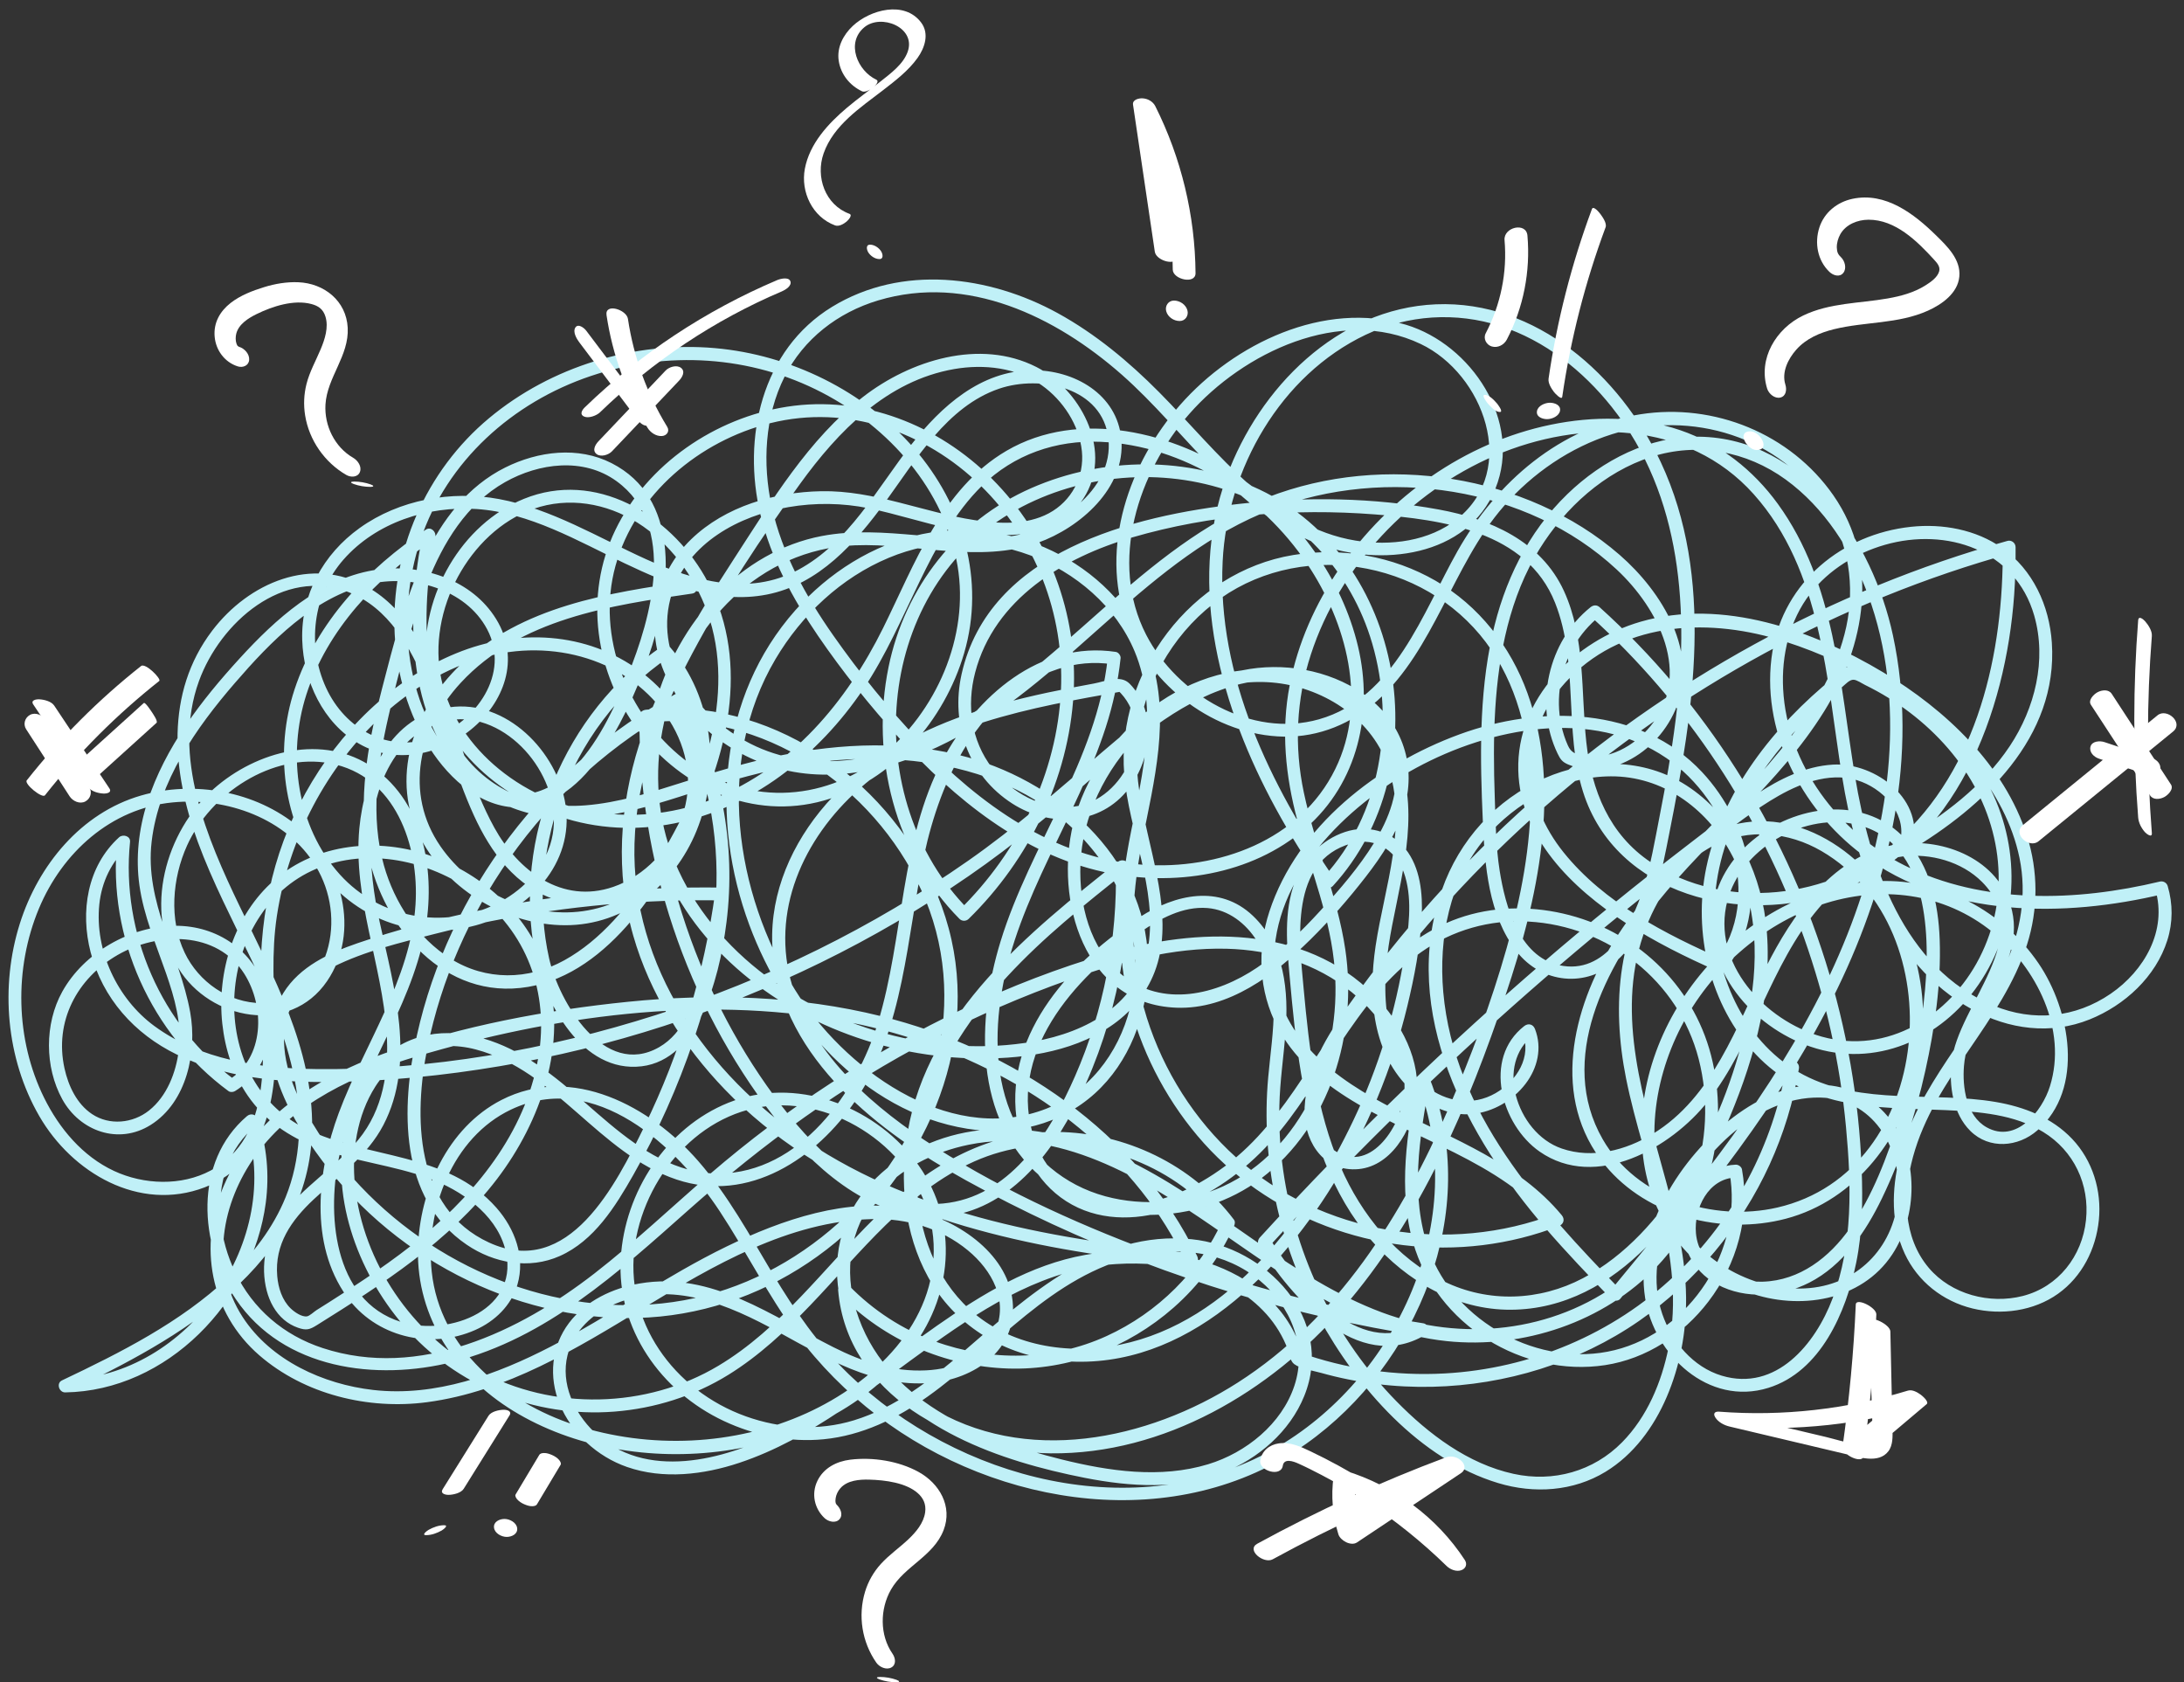
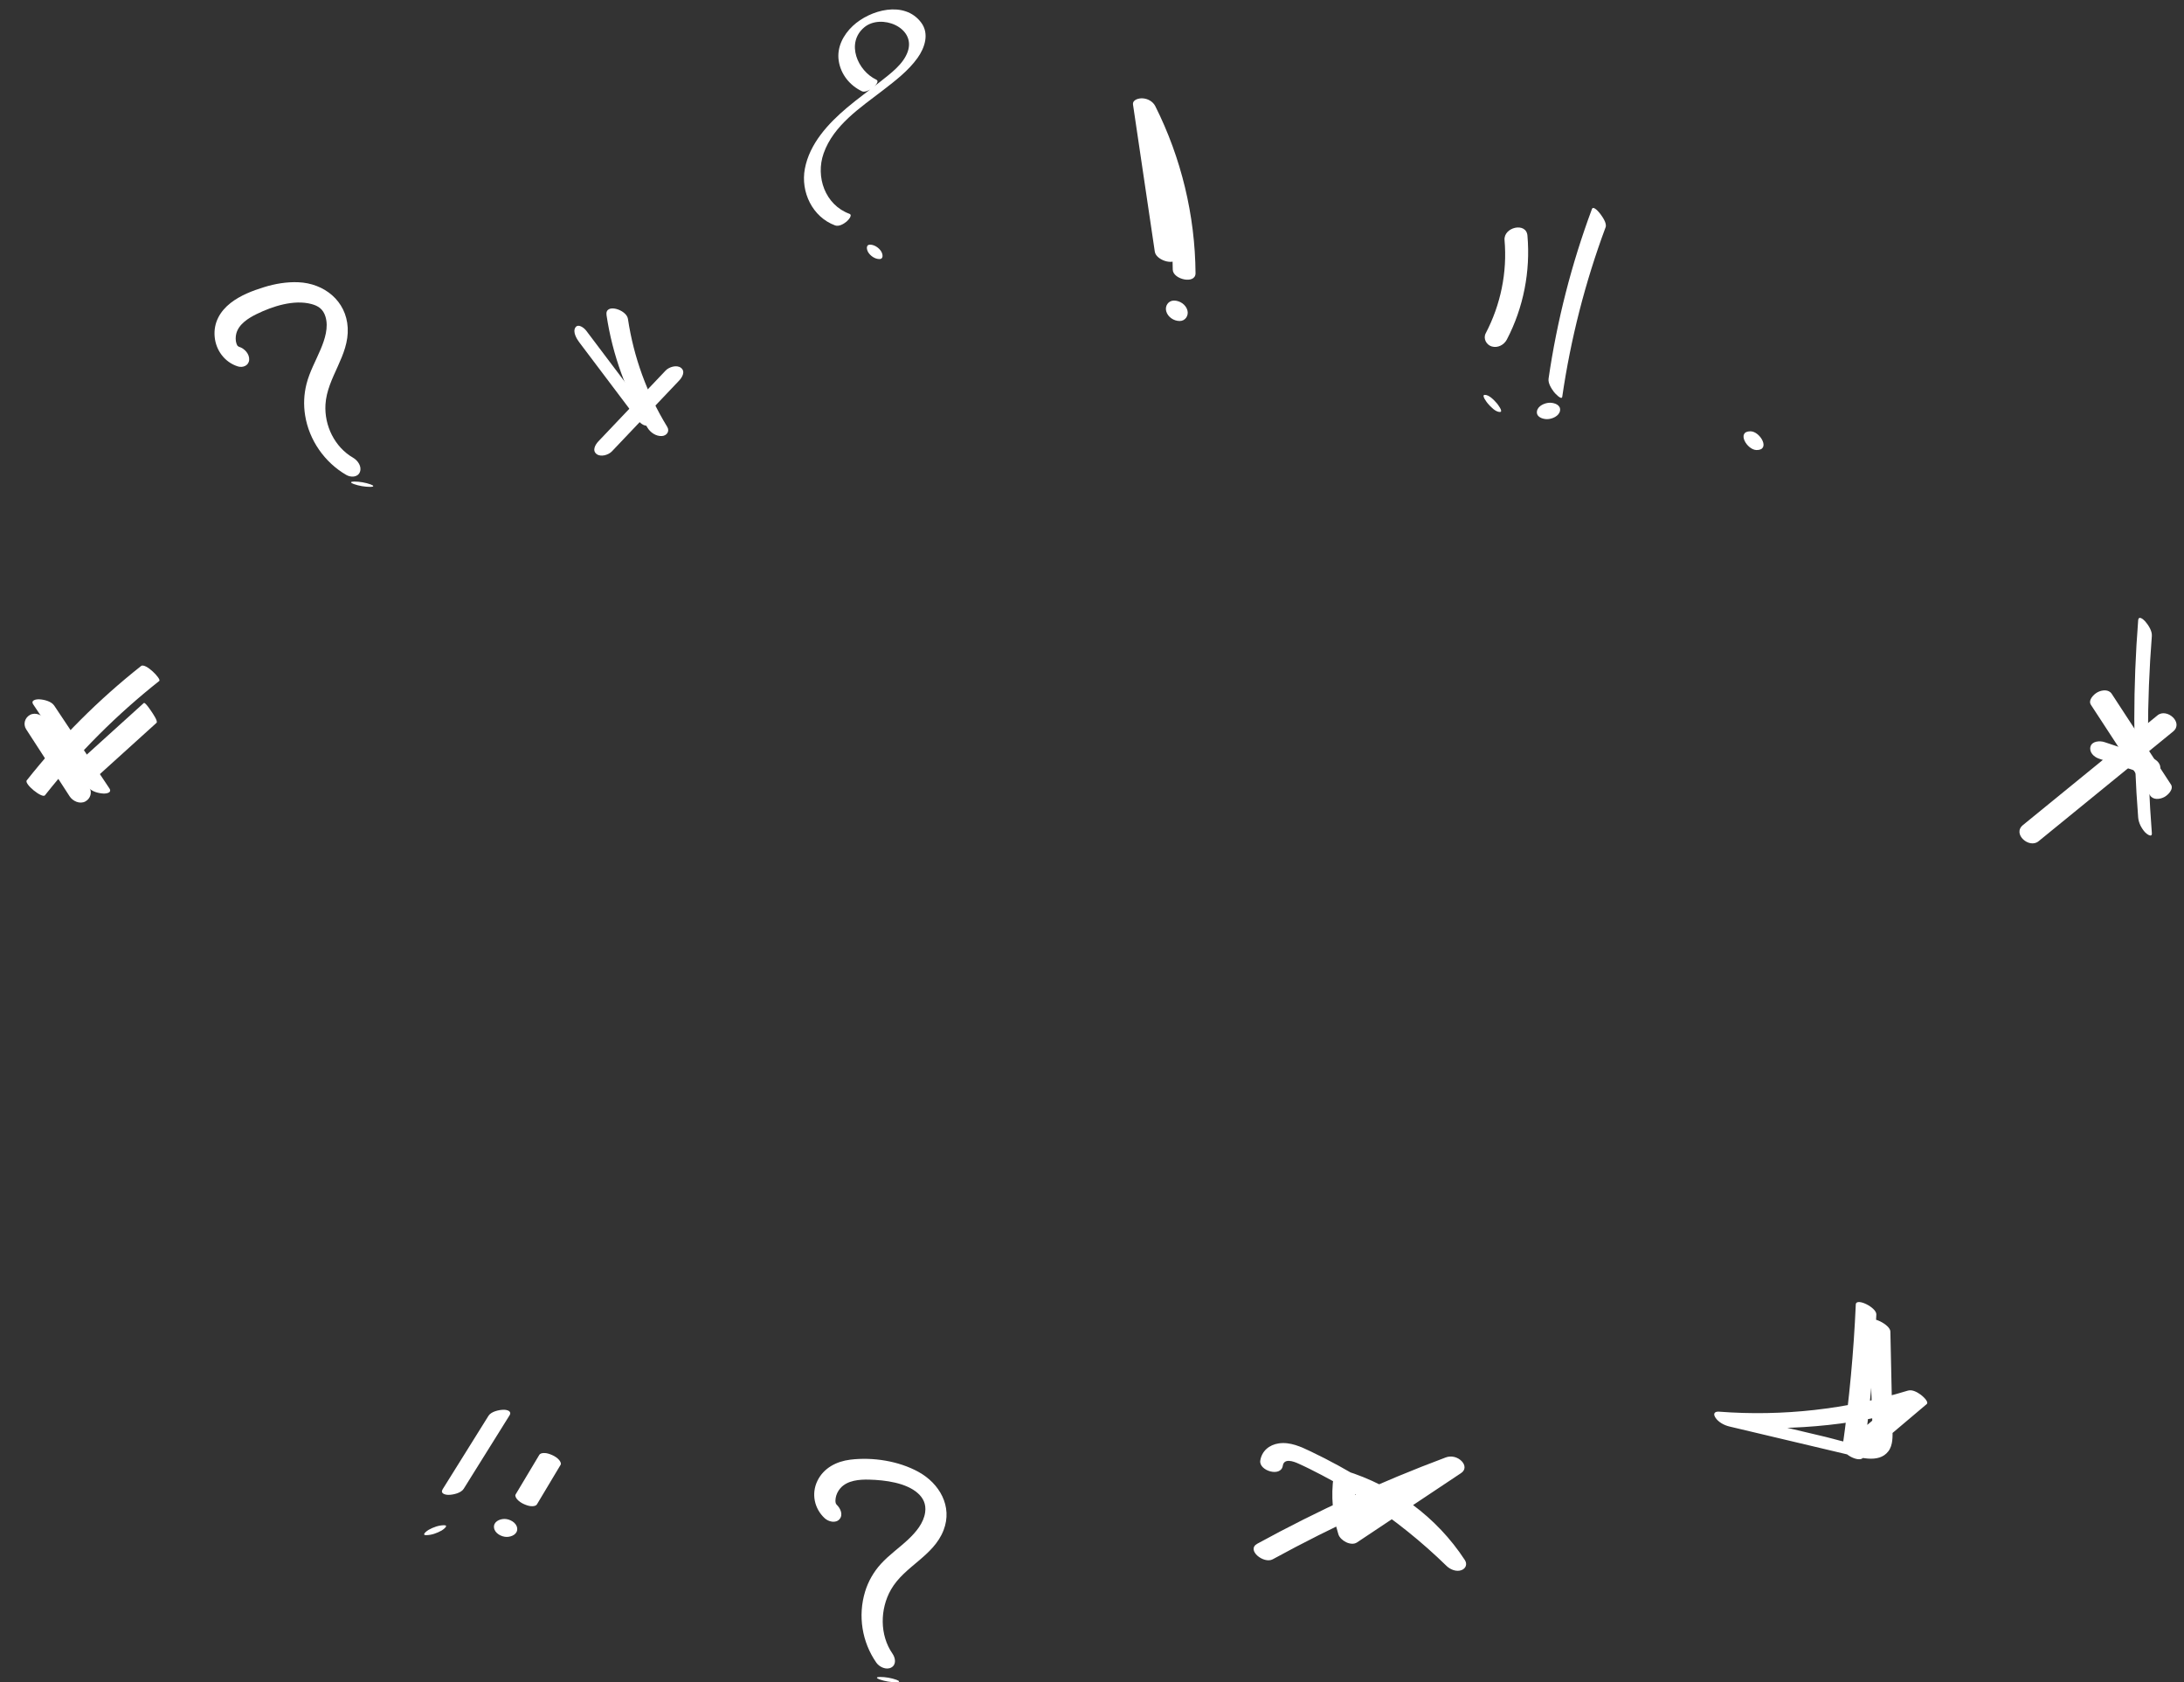
<svg xmlns="http://www.w3.org/2000/svg" fill="#000000" height="357.2" preserveAspectRatio="xMidYMid meet" version="1" viewBox="-1.8 -2.0 463.9 357.2" width="463.9" zoomAndPan="magnify">
  <rect x="-1.8" y="-2.0" width="463.9" height="357.2" fill="#333333" stroke="none" />
  <g id="change1_1">
-     <path d="M144.474,121.437c-17.079,2.451-35.436,5.32-48.441,17.718c-10.065,9.595-15.256,24.325-8.323,37.213 c5.832,10.842,18.255,18.098,30.528,18.122c12.714,0.024,23.188-8.522,27.885-19.988c5.252-12.821,3.601-28.462-5.599-39.069 c-0.371-0.428-1.183-0.534-1.655-0.214c-20.789,14.106-31.79,40.754-27.006,65.435c2.008,10.358,9.969,25.324,22.641,23.794 c6.058-0.731,10.229-5.497,12.698-10.739c2.911-6.18,4.459-13.097,5.308-19.844c2.071-16.454-1.109-33.387-8.986-47.973 c-0.359-0.665-1.236-0.83-1.868-0.49c-27.561,14.825-48.128,41.908-54.905,72.482c-3.387,15.281-3.913,34.604,10.586,44.457 c5.805,3.945,13.242,5.306,19.778,2.394c7.285-3.245,11.788-10.505,15.577-17.168c10.395-18.281,17.199-38.518,20.054-59.346 c0.12-0.872-0.338-1.714-1.317-1.729c-17.432-0.257-34.874,1.397-51.94,4.974c-8.545,1.791-17.063,3.993-25.324,6.831 c-6.016,2.067-12.291,4.95-15.766,10.561c-7.574,12.227,2.104,27.945,9.743,37.594c8.368,10.57,19.431,19.063,31.748,24.528 c12.048,5.346,25.399,7.917,38.564,6.608c12.884-1.281,25.078-6.327,35.316-14.221c20.375-15.711,32.848-42.638,25.931-68.236 c-6.614-24.476-29.242-44.676-54.804-46.595c-3.171-0.238-6.345-0.157-9.504,0.192c-0.739,0.082-1.358,0.559-1.366,1.366 c-0.273,30.551,9.872,60.939,28.585,85.108c8.026,10.366,19.643,21.067,33.571,21.212c13.913,0.145,23.857-11.089,29.844-22.479 c8.351-15.887,12.341-34.006,11.907-51.916c-0.031-1.276-1.43-1.68-2.331-0.966c-18.815,14.917-40.255,32.152-44.597,57.258 c-1.797,10.391-0.795,21.591,4.353,30.938c5.475,9.94,15.406,16.143,26.575,17.578c26.178,3.365,46.882-16.884,59.524-37.446 c7.158-11.642,12.471-24.448,15.674-37.732c1.484-6.156,2.728-12.555,3.045-18.892c0.247-4.931-0.269-10.504-3.466-14.501 c-3.093-3.867-8.152-5.114-12.796-3.579c-5.032,1.664-8.827,5.688-10.669,10.587c-2.409,6.408-1.714,13.485-1.113,20.148 c0.619,6.869,1.274,13.744,2.423,20.548c2.172,12.855,6.361,25.569,15.022,35.561c7.443,8.586,17.955,14.687,29.536,14.627 c22.817-0.12,38.584-22.008,46.536-41c5.421-12.947,9.391-27.536,7.588-41.659c-1.432-11.217-7.127-22.425-16.807-28.673 c-9.132-5.895-20.457-5.807-30.217-1.527c-10.26,4.499-18.073,13.171-21.745,23.712c-9.077,26.057,5.343,52.498,21.99,71.802 c4.467,5.18,9.198,10.123,13.959,15.03c0.478,0.493,1.465,0.565,1.931,0c17.053-20.677,34.363-41.642,46.142-65.9 c11.183-23.032,17.247-49.605,11.78-75.023c-4.267-19.834-18.713-41.85-41.168-42.169c-10.573-0.15-20.505,4.963-27.976,12.187 c-8.397,8.118-13.484,18.686-15.972,30.003c-2.841,12.917-2.575,26.261-1.993,39.395c0.417,9.414,1.154,20.007,7.194,27.746 c5.319,6.816,14.815,7.807,21.283,1.929c7.47-6.788,9.333-17.978,11.196-27.356c5.079-25.563,9.629-53.952-1.875-78.504 c-8.595-18.344-26.438-34.411-47.761-33.514c-20.942,0.881-37.556,17.777-44.443,36.586c-8.593,23.47-1.071,49.347,10.4,70.428 c3.042,5.59,6.427,10.983,10.02,16.233c0.472,0.69,1.513,0.966,2.145,0.276c22.82-24.94,15.289-69.554-15.616-84.198 c-15.095-7.152-33.187-6.976-48.414-0.31c-15.828,6.929-26.897,21.131-30.353,37.999c-3.877,18.919,1.343,39.676,15.075,53.51 c0.524,0.527,1.405,0.515,1.931,0c12.856-12.585,21.264-29.795,22.296-47.844c0.97-16.963-5.326-33.635-17.36-45.653 c-11.406-11.392-27.369-17.78-43.505-15.28c-15.215,2.357-29.68,12.151-36.45,26.142c-6.784,14.021-4.31,30.488,4.976,42.778 c9.126,12.08,24.279,18.936,39.263,14.724c14.579-4.098,25.664-17.058,29.826-31.311c4.517-15.468-0.223-31.504-10.628-43.49 c-10.584-12.192-26.259-19.877-42.292-21.286c-17.073-1.501-34.802,3.885-47.985,14.869c-13.43,11.189-20.941,28.369-20.053,45.84 c0.433,8.516,2.851,17.009,7.44,24.233c4.275,6.729,11.362,13.143,19.872,12.585c7.804-0.512,13.478-6.437,17.468-12.651 c4.276-6.661,7.548-14.211,9.922-21.749c4.09-12.986,5.772-31.343-8.619-38.693c-7.122-3.637-15.603-2.557-22.569,0.903 c-7.972,3.961-13.482,11.159-17.196,19.081c-4.156,8.865-6.588,18.559-9.034,28.003c-2.702,10.431-4.81,21.296-3.412,32.096 c2.004,15.476,13.99,32.232,31.143,31.488c18.244-0.792,30.526-19.586,37.916-34.175c8.329-16.442,12.56-36.516,2.93-53.355 c-7.56-13.218-23.265-22.609-38.408-16.467c-13.313,5.399-21.878,20.548-20.807,34.703c1.188,15.716,13.954,27.869,28.263,32.733 c16.154,5.491,33.5,1.33,47.031-8.585c6.905-5.06,12.826-11.364,17.604-18.46c4.805-7.135,8.186-15.082,11.936-22.791 c3.538-7.272,7.42-14.63,13.246-20.355c6.778-6.661,15.751-9.76,25.198-9.357c17.69,0.754,34.14,11.422,43.869,25.892 c8.398,12.491,12.956,29.384,6.009,43.569c-7.457,15.228-24.875,21.493-40.986,20.345c-18.706-1.333-34.62-12.906-47.172-26.064 c-6.713-7.037-12.917-14.676-18.495-22.64c-5.811-8.298-10.88-17.383-13.063-27.361c-1.988-9.089-1.495-19.138,2.725-27.552 c4.041-8.058,11.328-13.654,19.898-16.221c18.924-5.668,37.682,3.399,51.727,15.767c13.56,11.941,24.141,29.267,41.656,35.936 c13.081,4.981,31.822,2.864,37.711-11.725c5.781-14.322-5.129-30.622-18.974-34.799c-17.393-5.247-36.574,4.018-48.004,17.028 c-10.734,12.218-17.131,30.181-11.353,46.107c4.938,13.61,18.822,24.072,33.416,24.329c7.475,0.132,14.421-2.787,19.951-7.746 c5.982-5.365,9.952-12.567,13.626-19.604c3.897-7.464,7.557-15.222,13.143-21.612c6.122-7.002,14.1-12.471,22.995-15.274 c16.766-5.283,35.902,0.537,45.492,15.695c4.745,7.5,6.11,16.562,4.238,25.205c-1.895,8.748-6.589,16.622-11.973,23.663 c-11.641,15.224-27.295,26.841-37.467,43.265c-8.831,14.259-13.409,33.265-1.789,47.432c8.962,10.926,24.98,14.882,38.378,11.357 c14.983-3.942,25.144-17.59,28.165-32.32c3.231-15.753-1.133-33.007-13.395-43.867c-5.99-5.305-13.819-8.858-21.95-8.143 c-7.023,0.617-13.333,4.138-17.934,9.423c-10.81,12.418-11.91,29.643-8.814,45.095c3.768,18.81,12.957,37.722,9.01,57.256 c-1.481,7.329-4.539,14.633-9.846,20.025c-6.074,6.171-14.608,8.558-23.062,6.708c-9.707-2.124-18.045-8.451-24.878-15.415 c-6.4-6.522-11.691-14.084-15.746-22.269c-4.156-8.39-6.973-17.463-8.301-26.732c-0.654-4.569-0.919-9.201-0.812-13.815 c0.119-5.173,0.891-10.284,1.303-15.434c0.702-8.773-0.172-18.427-6.93-24.847c-7.068-6.714-16.499-4.557-23.984,0.25 c-14.262,9.16-28.581,24.367-26.242,42.63c0.973,7.597,4.963,14.712,11.807,18.466c6.727,3.691,14.731,3.291,21.779,0.753 c7.767-2.797,14.766-7.833,20.289-13.932c5.728-6.325,10.054-13.866,14.786-20.927c4.831-7.208,10.127-14.454,17.299-19.513 c6.699-4.726,14.579-6.951,22.762-6.503c17.007,0.93,31.909,12.605,36.189,29.164c4.477,17.325-2.103,36.398-16.389,47.165 c-14.563,10.976-33.984,12.988-50.877,6.682c-19.036-7.106-33.84-21.882-51.7-31.179c-15.213-7.918-33.285-11.5-48.895-2.537 c-6.521,3.744-11.851,9.592-14.044,16.875c-2.478,8.229-0.644,17.161,3.5,24.525c9.526,16.929,30.045,23.91,48.024,27.446 c9.623,1.893,20.095,2.574,29.397-1.117c7.473-2.965,14.139-8.699,17.2-16.248c6.633-16.358-8.123-31.73-23.93-33.315 c-19.655-1.97-34.748,12.04-48.478,23.896c-6.923,5.978-14.359,11.85-23.239,14.563c-7.51,2.295-15.606,1.79-22.959-0.845 c-15.242-5.463-26.08-20.224-23.504-36.703c2.387-15.272,15.079-29.456,31.275-29.341c15.729,0.112,31.446,13.305,32.121,29.452 c0.702,16.784-12.826,29.493-27.027,35.942c-15.218,6.911-33.324,7.66-49.183,2.494c-14.756-4.807-28.677-16.27-30.398-32.544 c-1.385-13.099,4.356-28.516,16.825-34.438c17.865-8.486,35.265,7.8,44.342,21.579c5.624,8.537,10.195,17.747,16.266,25.993 c4.879,6.626,10.707,12.472,17.251,17.455c25.672,19.552,63.615,25.355,91.043,5.945c23.758-16.813,37.294-49.555,26.261-77.528 c-0.44-1.114-2.357-1.469-2.634,0c-2.137,11.359-4.161,23.417-0.913,34.774c2.47,8.637,8.186,15.879,15.783,20.623 c7.389,4.615,16.356,6.741,25.004,5.423c8.778-1.338,16.568-6.474,21.922-13.465c6.108-7.976,8.942-18.165,7.154-28.104 c-0.102-0.566-0.76-1.022-1.317-1.003c-5.823,0.199-9.884,4.997-10.933,10.468c-1.179,6.15,1.465,12.003,7.027,14.985 c5.993,3.213,13.571,2.63,19.511-0.396c7.189-3.663,12.021-10.817,15.435-17.888c4.153-8.601,7.164-17.833,9.231-27.147 c2.005-9.033,3.374-18.52,3.045-27.793c-0.272-7.661-2.03-15.672-7.367-21.468c-3.911-4.247-9.516-6.333-15.241-6.196 c-11.458,0.274-23.516,8.658-25.49,20.383c-2.297,13.638,8.353,25.778,20.631,29.979c13.734,4.698,27.757-1.563,35.731-13.199 c8.455-12.339,9.151-28.127,2.572-41.429c-3.37-6.814-8.42-12.803-14.344-17.541c-3.047-2.437-6.31-4.59-9.776-6.384 c-1.497-0.775-3.207-1.822-4.849-2.231c-1.685-0.419-3.203,1.423-4.443,2.431c-12.654,10.286-23.606,24.035-26.997,40.309 c-2.881,13.824,0.705,29.284,10.5,39.679c4.889,5.188,11.164,8.54,18.11,10.032c7.321,1.572,14.858,1.486,22.301,1.824 c7.003,0.317,14.504,0.886,20.634,4.631c6.528,3.988,9.901,11.144,9.102,18.721c-0.807,7.652-5.88,14.19-13.434,16.116 c-7.035,1.793-15.161-0.334-19.928-5.937c-5.555-6.53-5.527-15.718-3.389-23.582c2.296-8.447,7.044-15.632,11.92-22.782 c4.774-7.002,9.681-14.124,12.291-22.27c2.421-7.557,2.407-15.658-0.013-23.212c-4.806-15.006-17.31-26.739-30.505-34.65 c-14.898-8.932-34.14-15.798-51.511-10.771c-13.982,4.046-26.411,16.282-26.018,31.574c0.368,14.338,11.477,25.031,22.743,32.352 c6.19,4.022,12.82,7.324,19.575,10.281c0.74,0.324,1.379,0.159,1.868-0.49c9.628-12.772,5.091-30.814-5.144-41.772 c-13.165-14.094-34.51-14.259-51.544-8.008c-17.367,6.373-34.421,19.466-40.365,37.621c-2.66,8.122-2.265,16.912,1.717,24.535 c3.269,6.259,8.662,11.019,14.533,14.785c14.411,9.244,32.663,13.496,43.932,27.134c0.201-0.761,0.402-1.522,0.603-2.282 c-22.629,8.778-49.735,4.367-67.873-11.979c-8.812-7.942-15.363-18.303-18.937-29.604c-3.95-12.492-3.47-24.868-0.973-37.59 c2.486-12.663,6.04-26.193,1.776-38.891c-3.189-9.499-10.449-17.185-19.219-21.847c-8.952-4.759-19.431-6.499-29.385-4.402 c-10.433,2.198-19.837,8.228-26.865,16.157c-16.292,18.38-18.091,44.433-9.769,66.843c7.476,20.133,24,39.684,46.277,43.266 c9.727,1.564,19.766-0.824,27.149-7.526c7.279-6.608,11-16.508,11.264-26.208c0.611-22.447-17.895-39.431-38.269-45.138 c-13.004-3.643-26.866-3.008-39.991-0.368c-7.077,1.423-13.939,3.553-20.807,5.745c-6.661,2.126-13.464,4.268-20.472,4.822 c-11.438,0.904-21.959-3.644-27.797-13.695c-4.959-8.538-6.208-18.889-5.878-28.604c0.168-4.955,0.797-9.872,1.822-14.721 c0.229-1.084-0.949-2.245-2.006-1.542c-12.358,8.218-23.184,19.639-27.905,33.963c-4.272,12.96-2.493,28.124,5.92,39.08 c7.706,10.035,20.309,14.308,32.539,11.014c11.376-3.064,20.978-13.14,19.12-25.536c-1.702-11.357-12.595-22.514-24.703-20.784 c-12.505,1.787-18.066,14.484-19.105,25.698c-1.38,14.903,4.823,28.768,5.8,43.463c0.535,8.048-0.738,16.27-6.005,22.665 c-4.93,5.985-11.831,10.009-16.444,16.293c-3.252,4.43-4.414,10.482-3.014,15.809c0.611,2.324,1.794,4.557,3.644,6.126 c0.882,0.748,1.882,1.323,2.974,1.704c1.759,0.614,2.465,0.429,4.027-0.548c13.906-8.693,28.198-17.827,38.271-31.048 c9.308-12.217,15.105-28.777,10.557-44.016c-3.492-11.699-13.385-20.665-24.728-24.634c-11.1-3.884-24.087-2.707-33.169,5.201 c-8.495,7.397-12.22,19.472-11.021,30.486c0.59,5.419,2.307,10.769,5.411,15.284c3.626,5.274,8.766,8.747,14.7,11.012 c7.733,2.951,16.099,3.707,23.858,6.562c6.684,2.459,13.929,7.448,16.014,14.625c3.813,13.12-11.69,19.048-22.003,15.851 c-14.625-4.533-15.893-23.452-12.977-35.923c3.827-16.367,14.903-30.159,18.016-46.758c2.318-12.363,0.082-27.319-10.919-35.001 c-10.623-7.417-24.835-3.581-33.915,4.456c-10.275,9.094-14.963,25.809-7.521,38.086c6.708,11.067,23.704,14.345,31.588,2.762 c7.157-10.516,3.207-25.035-6.08-32.78c-9.07-7.564-22.147-9.898-33.422-6.642c-12.781,3.692-21.847,14.828-25.754,27.194 c-4.222,13.361-2.921,28.657,4.106,40.853c6.951,12.064,21.221,20.485,35.155,15.167c14.127-5.392,15.475-21.087,14.991-34.143 c-0.292-7.887-0.847-15.705,0.352-23.552c1.244-8.137,3.87-16.07,7.718-23.344c7.592-14.351,20.297-26.964,36.202-31.508 c14.4-4.114,31.057,0.27,39.41,13.343c3.962,6.2,5.206,13.624,2.672,20.612c-2.396,6.606-7.849,12.48-14.559,14.782 c-10.902,3.742-20.215-3.427-25.249-12.547c-4.95-8.967-7.338-19.105-10.955-28.628c-3.267-8.603-7.643-17.792-16-22.503 c-11.886-6.7-25.239-0.905-32.971,9.249c-10.098,13.261-8.527,30.005-3.074,44.87c6.238,17.003,16.976,32.309,20.534,50.278 c1.665,8.409,1.363,17.148-1.869,25.156c-2.649,6.564-7.058,12.249-12.183,17.07c-10.142,9.539-22.873,15.951-35.343,21.869 c-1.252,0.594-0.604,2.565,0.689,2.545c21.686-0.337,39.833-19.296,42.604-40.231c0.794-6.004,0.252-12.096-1.716-17.83 c-0.348-1.014-1.481-1.289-2.282-0.603c-11.367,9.725-10.189,27.311-2.364,38.86c10.11,14.923,29.818,17.456,46.181,13.313 c19.776-5.007,35.121-19.053,49.975-32.246c15.878-14.103,32.858-26.517,51.757-36.296c9.396-4.862,19.119-9.086,29.093-12.613 c10.719-3.79,21.983-6.867,33.447-6.576c9.601,0.244,19.096,3.119,26.606,9.251c6.299,5.143,12.097,13.487,11.073,22.02 c-0.799,6.654-7.495,16.994-15.159,11.303c-6.012-4.465-2.682-14.692-0.029-20.092c1.844-3.753,4.392-7.152,6.823-10.539 c2.841-3.957,5.8-7.826,8.874-11.605c5.994-7.368,12.41-14.393,19.196-21.037c27.063-26.497,60.054-46.979,95.931-59.17 c4.386-1.49,8.814-2.851,13.275-4.097c-0.576-0.439-1.152-0.878-1.729-1.317c0.189,22.343-5.213,47.061-22.605,62.49 c-13.861,12.296-36.481,14.912-52.163,4.419c-8.817-5.899-12.578-15.262-13.688-25.507c-1.155-10.667-0.169-22.092-4.745-32.085 c-4.861-10.615-15.685-15.312-26.575-17.309c-13.853-2.541-28.283-2.756-42.26-1.213c-22.786,2.515-53.247,10.1-59.108,36.136 c-2.393,10.631,1.458,21.567,10.772,27.529c7.991,5.115,18.674,4.669,24.701-3.154c4.83-6.269,6.154-16.223,0.24-22.283 c-1.981-2.03-5.125-0.517-7.625-0.06c-3.31,0.604-6.616,1.236-9.907,1.942c-6.544,1.404-13.042,3.099-19.315,5.45 c-11.124,4.17-21.476,10.472-28.997,19.811c-6.855,8.513-11.04,19.158-9.944,30.198c2.229,22.433,22.744,38.012,41.01,48.104 c23.993,13.256,49.911,23.103,76.63,29.204c6.556,1.497,13.162,2.758,19.804,3.808c-0.109-0.832-0.217-1.664-0.326-2.496 c-12.746,7.521-25.673-8.618-31.547-18.086c-0.071,0.552-0.142,1.103-0.214,1.655c16.311-17.841,33.527-34.846,51.592-50.908 c8.98-7.984,18.166-15.737,27.547-23.247c4.869-3.898,9.79-7.73,14.764-11.494c4.658-3.524,9.291-7.227,14.382-10.117 c5.228-2.967,11.735-5.265,17.642-2.941c5.191,2.043,9.8,7.356,7.996,13.184c-0.355,1.145,1.001,2.14,2.006,1.542 c15.869-9.436,31.715-24.158,30.36-44.286c-0.53-7.871-4.017-15.478-10.551-20.103c-5.551-3.93-12.699-5.218-19.377-4.504 c-14.559,1.556-26.966,11.664-29.408,26.401c-2.735,16.506,5.979,33.427,19.053,43.219c18.067,13.532,42.93,13.4,63.946,8.369 c-0.56-0.318-1.12-0.636-1.68-0.954c2.568,8.715-2.35,17.234-9.483,22.126c-7.496,5.141-16.437,5.998-24.818,2.542 c-19.258-7.942-26.371-29.92-29.485-48.687c-3.269-19.703-4.213-41.099-16.389-57.872c-5.238-7.215-12.294-12.781-20.772-15.671 c-8.813-3.004-18.449-3.021-27.501-1.148c-18.233,3.773-34.415,15.311-44.882,30.585c-5.08,7.414-8.824,15.844-10.533,24.686 c-1.873,9.694-0.919,19.275,1.624,28.756c2.833,10.559,7.166,20.903,7.962,31.906c0.667,9.222-0.984,18.706-5.108,27.009 c-4.001,8.054-10.361,15.019-18.618,18.787c-7.741,3.533-16.81,4.346-25.031,2.119c-8.7-2.356-15.758-8.257-19.526-16.463 c-3.823-8.323-3.978-17.974-2.485-26.869c3.389-20.189,15.912-37.041,22.115-56.286c1.541-4.78,2.611-9.672,3.145-14.667 c0.057-0.532-0.461-1.234-1.003-1.317c-16.106-2.451-29.685,9.486-36.776,22.904c-9.085,17.19-8.204,37.58-13.777,55.875 c-4.521,14.843-16.568,31.816-33.721,32.006c-8.99,0.099-16.677-5.069-23.312-10.611c-6.77-5.655-13.028-11.97-21.061-15.868 c-7.283-3.534-15.863-4.954-23.246-0.87c-6.111,3.38-9.837,9.808-11.501,16.418c-3.817,15.163,2.176,31.688,12.124,43.228 c11.094,12.87,27.83,19.572,44.746,18.25c8.581-0.67,16.942-3.302,24.265-7.844c6.499-4.031,12.126-9.298,17.397-14.797 c10.606-11.065,20.418-24.082,34.788-30.486c14.33-6.387,31.814-3.833,44.331,5.393c3.207,2.364,6.077,5.196,8.477,8.376 c0-0.459,0-0.919,0-1.378c-4.952,10.921-13.811,19.714-24.715,24.696c-11.472,5.24-24.651,5.432-36.449,1.124 c-6.886-2.514-13.116-6.568-18.23-11.812c-0.779-0.799-2.432-0.241-2.331,0.966c1.845,22.064,25.044,34.421,45.157,34.625 c24.044,0.244,46.619-13.083,62.06-30.818c16.568-19.028,26.642-42.974,34.596-66.653c6.707-19.965,12.014-43.458,4.598-63.98 c-3.587-9.926-10.326-18.582-19.528-23.873c-9.071-5.216-19.923-7.155-30.24-5.449c-21.589,3.571-37.591,24.836-35.88,46.525 c0.954,12.098,7.043,24.237,5.121,36.491c-1.929,12.301-13.064,18.316-24.336,20.299c-20.655,3.635-43.863-2.837-59.864-16.304 c-7.999-6.732-14.556-15.535-17.74-25.567c-2.85-8.979-2.811-18.716-0.473-27.805c4.862-18.904,19.793-34.884,40.064-35.703 c12.739-0.515,26.536,3.892,38.915-0.548c8.903-3.193,18.653-11.607,17.7-22.006c-0.877-9.572-10.05-14.716-18.928-14.624 c-10.955,0.113-19.307,7.64-25.704,15.815c-7.284,9.309-13.23,20.776-24.013,26.577c-10.524,5.662-22.109,2.358-32.323-2.269 c-10.179-4.611-20.081-10.701-31.207-12.768c-10.097-1.876-21.188,0.116-29.606,6.142c-7.77,5.561-12.499,14.167-12.206,23.806 c0.263,8.665,4.385,17.599,12.098,22.027c16.568,9.512,40.757-11.137,28.023-28.06c-5.649-7.507-16.071-10.332-25.059-8.793 c-11.463,1.963-20.756,10.409-28.322,18.687c-8.155,8.922-15.923,18.942-19.652,30.601c-1.82,5.69-2.503,11.719-1.663,17.649 c0.917,6.475,3.519,12.501,5.645,18.636c1.824,5.263,3.397,10.706,2.716,16.327c-0.572,4.724-2.512,9.804-6.34,12.839 c-3.433,2.722-8.377,3.219-12.081,0.756c-3.252-2.162-5.041-6.001-5.859-9.704c-2.197-9.948,2.623-19.103,11.296-24.098 c8.527-4.912,21.046-5.173,26.877,3.976c4.443,6.971,4.34,17.907-3.333,22.594c0.459,0,0.919,0,1.378,0 c-15.666-11.532-24.252-31.279-22.297-50.587c0.127-1.259-1.536-1.691-2.331-0.966c-6.801,6.199-8.273,15.797-6.038,24.424 c2.53,9.764,9.296,17.317,18.282,21.696c10.128,4.936,21.682,5.969,32.799,5.838c11.982-0.141,23.982-1.355,35.793-3.345 c23.628-3.98,46.65-11.45,68.167-21.985c10.932-5.352,21.471-11.508,31.49-18.419c9.677-6.674,18.63-14.156,27.452-21.906 c8.888-7.808,18.488-15.959,30.247-18.867c8.873-2.195,19.476-0.237,26.474,5.824c3.221,2.79,5.565,6.46,6.318,10.688 c1.088,6.109-1.245,12.102-4.409,17.222c-3.198,5.173-7.256,9.864-11.348,14.346c-4.073,4.462-8.464,8.745-13.48,12.142 c-8.557,5.797-20.141,8.651-28.841,1.455c-6.74-5.575-9.025-14.93-8.705-23.338c0.775-20.355,19.506-40.393,40.65-38.656 c10.474,0.861,20.862,7.261,24.533,17.404c4.548,12.566-0.605,25.983-2.482,38.528c-1.62,10.828-0.816,23.013,7.793,30.89 c3.408,3.118,8.039,5.288,12.739,4.826c4.434-0.435,8.61-2.884,11.306-6.407c2.573-3.363,3.578-7.647,2.004-11.667 c-0.4-1.022-1.431-1.266-2.282-0.603c-8.845,6.898-4.884,20.955,3.254,26.64c11.976,8.366,28.031-0.807,35.756-10.656 c9.812-12.509,13.195-28.84,23.525-41.003c4.515-5.316,10.62-10.093,17.742-10.989c5.986-0.753,12.667,1.067,16.979,5.402 c11.581,11.642-5.136,26.044-6.489,38.274c-0.55,4.971,0.285,10.939,4.008,14.611c4.011,3.955,10.133,3.44,14.209-0.115 c10.15-8.852,6.962-25.662,0.267-35.481c-7.596-11.14-20.34-17.927-33.861-17.479c-28.891,0.958-53.658,29.998-50.12,58.675 c1.624,13.16,9.844,24.173,22.415,28.701c10.644,3.834,23.925,1.876,30.498-8.098c5.446-8.265,5.587-20.541-0.399-28.575 c-3.264-4.381-8.107-6.888-13.528-7.376c-7.196-0.648-14.216,2.555-19.827,6.815c-11.233,8.528-21.047,23.816-18.736,38.444 c1.909,12.084,13.463,23.006,26.186,19.035c11.088-3.461,16.487-16.08,18.629-26.521c1.34-6.532,1.416-13.157,1.172-19.798 c-0.275-7.491-1.077-14.964-2.358-22.35c-5.146-29.67-18.298-57.911-37.68-80.954c-4.829-5.741-10.055-11.132-15.622-16.158 c-0.593-0.536-1.329-0.482-1.931,0c-9.024,7.225-12.007,20.658-7.007,31.067c0.595,1.239,1.016,1.822,2.289,2.351 c1.198,0.498,2.436,0.811,3.725,0.955c2.666,0.299,5.339-0.207,7.798-1.248c4.968-2.102,9.023-6.314,11.175-11.235 c5.3-12.12-2.801-25.172-11.794-32.998c-9.915-8.628-22.635-14.043-35.553-16.116c-13.127-2.107-26.839-0.917-39.263,3.906 c-13.303,5.164-24.39,14.34-34.971,23.682c-11.139,9.836-22.154,20.061-35.667,26.589c-12.636,6.105-27.647,8.514-40.379,1.397 c-10.852-6.066-19.536-18.504-15.474-31.28c3.417-10.747,14.284-16.517,24.769-18.325c5.596-0.965,11.452-0.896,17.016,0.242 c5.975,1.222,11.784,3.175,17.759,4.421c9.929,2.07,22.724,2.86,28.437-7.451c5.431-9.802-1.38-22.311-10.579-26.976 c-11.998-6.085-26.79-1.409-36.81,6.362c-11.594,8.992-19.482,22.194-27.373,34.328c-8.054,12.387-15.691,25.325-20.175,39.486 c-4.165,13.151-5.09,27.208-1.27,40.556c3.536,12.357,10.609,23.513,19.486,32.727c20.316,21.087,48.976,30.344,77.229,34.762 c7.276,1.138,14.594,1.991,21.922,2.713c1.12,0.11,1.581-1.218,1.179-2.055c-12.723-26.488-39.206-44.074-67.192-51.014 c-17.524-4.345-35.832-4.861-53.736-3.048c-17.379,1.76-35.222,5.108-51.719,10.954c-14.372,5.092-28.008,13.744-34.196,28.265 c-5.366,12.591-2.866,26.782,7.616,35.861c9.6,8.315,23.158,11.606,35.615,9.954c16.907-2.243,31.738-11.371,46.043-20.051 c14.775-8.966,30.751-18.391,48.525-18.838c7.337-0.185,14.585,1.924,20.312,6.637c5.108,4.203,8.742,10.764,5.726,17.299 c-2.595,5.624-8.762,7.899-14.591,8.191c-7.025,0.353-13.499-1.796-19.697-4.919c-12.985-6.541-25.788-16.169-41.14-13.532 c-5.724,0.983-11.429,3.659-15.003,8.366c-3.782,4.981-4.361,11.522-1.998,17.251c2.568,6.223,7.976,11.146,14.309,13.352 c7.685,2.676,16.24,1.653,23.817-0.869c15.454-5.144,28.184-15.938,41.248-25.256c11.688-8.336,24.149-16.04,38.822-16.969 c11.291-0.715,24.118,1.9,31.959,10.679c1.94,2.172,3.485,4.721,4.503,7.45c0.369,0.99,0.478,2.457,1.362,3.117 c1.363,1.018,4.054,1.402,5.674,1.858c7.679,2.162,15.712,3.143,23.686,2.961c15.548-0.355,31.053-5.096,43.867-13.968 c12.01-8.315,21.686-19.935,27.753-33.22c2.968-6.5,5.074-13.337,6.229-20.389c0.282-1.719-2.35-2.459-2.634-0.726 c-2.78,16.971-11.187,32.741-23.655,44.583c-13.228,12.565-30.749,19.885-48.941,20.886c-10.513,0.578-21.015-0.933-30.928-4.481 c0.318,0.318,0.636,0.636,0.954,0.954c-5.483-19.591-28.667-24.783-46.382-21.646c-11.64,2.061-21.932,8.352-31.489,15.027 c-11.016,7.694-21.433,16.394-33.453,22.535c-11.839,6.049-28.537,10.478-39.365,0.055c-4.294-4.134-7.162-10.306-5.666-16.313 c1.29-5.18,5.349-8.905,10.154-10.923c12.009-5.042,23.991,0.157,34.623,5.984c10.097,5.534,20.255,11.778,32.237,10.829 c9.264-0.734,18.618-6.968,17.526-17.365c-1.108-10.549-12.389-17.66-21.92-19.576c-13.069-2.628-27.15,2.298-38.766,7.931 c-12.908,6.26-24.611,14.665-37.34,21.254c-11.561,5.984-24.565,10.749-37.782,9.244c-10.638-1.211-21.755-6.276-27.739-15.487 c-7.018-10.803-4.438-24.276,2.747-34.289c8.108-11.299,21.348-17.234,34.299-21.083c28.681-8.525,60.27-12.968,89.946-7.576 c24.495,4.45,48.258,16.499,63.926,36.22c3.73,4.695,6.896,9.814,9.491,15.217c0.393-0.685,0.786-1.37,1.179-2.055 c-28.253-2.782-57.863-7.694-81.897-23.84c-20.925-14.057-37.206-37.126-36.459-63.13c0.411-14.298,5.636-27.939,12.292-40.427 c6.647-12.471,14.568-24.475,22.84-35.925c8.129-11.253,18.517-21.96,32.784-24.433c6.3-1.092,13.275-0.321,18.593,3.446 c4.499,3.188,7.956,8.441,8.519,13.987c0.552,5.438-2.189,10.616-7.022,13.2c-4.738,2.533-10.568,2.238-15.716,1.456 c-10.989-1.669-21.378-6.364-32.633-6.148c-9.868,0.189-20.331,3.195-27.581,10.171c-7.601,7.315-9.899,18.384-5.827,28.117 c4.348,10.395,14.466,18.169,25.285,20.833c12.581,3.097,25.958-0.909,37.032-6.922c24.332-13.212,40.681-38.349,66.922-48.382 c23.947-9.156,54.093-4.928,73.151,12.827c8.889,8.281,16.121,22.381,7.154,33.265c-3.411,4.14-8.948,7.406-14.473,6.223 c-1.506-0.322-2.39-0.673-3.041-2.094c-0.636-1.388-1.098-2.86-1.421-4.351c-0.624-2.876-0.662-5.913-0.169-8.813 c0.96-5.646,3.827-10.73,8.304-14.315c-0.644,0-1.287,0-1.931,0c20.506,18.515,36.106,42.187,45.333,68.215 c4.605,12.988,7.664,26.543,8.939,40.268c1.132,12.178,1.515,24.803-2.864,36.425c-3.633,9.642-11.98,19.814-23.517,16.372 c-6.087-1.816-10.646-7.252-12.649-13.125c-2.34-6.862-1.08-14.371,1.87-20.848c5.402-11.86,17.538-25.397,31.693-25.095 c11.071,0.236,17.095,10.259,16.569,20.49c-0.548,10.662-8.044,18.969-18.803,19.963c-11.476,1.061-23.384-5.608-28.827-15.689 c-6.675-12.365-4.726-27.793,1.557-39.892c6.164-11.869,16.977-21.54,29.701-25.83c12.491-4.211,26.096-2.593,36.443,5.853 c9.278,7.574,15.895,20.637,12.149,32.694c-1.659,5.34-7.2,12.233-13.456,8.724c-4.338-2.434-5.17-8.542-4.81-13.016 c0.99-12.311,14.573-22.246,9.473-35.377c-3.727-9.595-15.745-13.564-25.193-11.42c-12.577,2.855-20.833,14.859-26.264,25.655 c-6.386,12.696-11.317,27.757-24.106,35.556c-5.717,3.487-12.804,5.359-19.333,3.119c-4.952-1.699-8.478-6.357-9.765-11.31 c-1.228-4.725-0.268-9.683,3.7-12.778c-0.761-0.201-1.522-0.402-2.282-0.603c2.037,5.202-1.193,10.33-5.729,12.931 c-4.881,2.799-10.47,1.907-14.806-1.524c-10.341-8.183-9.397-22.589-7.145-34.16c2.362-12.141,6.074-25.344,0.621-37.231 c-4.095-8.927-13.211-14.874-22.703-16.587c-20.49-3.7-40.864,12.772-45.665,32.263c-3.987,16.186,2.209,38.325,21.897,39.085 c11.133,0.43,20.928-7.04,28.455-14.454c4.218-4.155,8.144-8.665,11.773-13.341c3.462-4.461,6.671-9.324,8.231-14.809 c2.683-9.435-0.893-18.627-8.87-24.139c-7.289-5.036-16.979-6.689-25.601-4.902c-11.421,2.368-21.105,9.928-29.736,17.363 c-9.288,8.001-18.404,16.032-28.47,23.069c-20.278,14.174-42.706,25.236-66.274,32.752c-23.218,7.404-47.949,11.791-72.369,11.492 c-11.881-0.146-24.439-1.942-34.252-9.164c-7.864-5.789-12.654-16.005-11.659-25.781c0.487-4.778,2.567-9.111,6.121-12.351 c-0.777-0.322-1.554-0.644-2.331-0.966c-2.057,20.321,7.238,40.864,23.65,52.945c0.376,0.277,0.997,0.233,1.378,0 c7.21-4.403,9.071-13.605,6.636-21.295c-2.715-8.576-10.364-13.855-19.322-13.817c-9.472,0.041-19.382,5.669-24.005,14.004 c-3.778,6.812-3.746,16.007,0.002,22.83c3.725,6.78,11.949,9.762,18.793,5.455c7.691-4.839,9.895-15.563,8.38-23.942 c-2.24-12.378-9.719-23.241-8.181-36.254c1.514-12.814,9.442-24.128,17.663-33.633c7.64-8.834,16.628-18.136,28.386-20.98 c9.027-2.184,20.599,0.876,25.196,9.53c5.033,9.475-2.399,19.767-11.471,23.009c-9.493,3.393-18.678-1.743-22.737-10.576 c-4.095-8.912-2.803-19.79,3.699-27.195c6.952-7.917,17.918-11.434,28.252-10.753c11.277,0.743,21.492,6.77,31.468,11.526 c9.357,4.46,19.607,8.696,30.169,6.649c11.123-2.155,18.889-10.992,25.243-19.731c6.473-8.901,13.099-20.232,24.132-23.995 c8.759-2.987,22.06-0.286,23.227,10.691c1.165,10.957-11.251,19.24-20.76,20.654c-13.353,1.985-26.806-2.6-40.15-0.055 c-8.531,1.627-16.281,6.218-22.266,12.449c-12.392,12.903-17.904,32.465-13.965,49.925c4.407,19.535,20.489,34.529,38.42,42.11 c9.381,3.966,19.504,6.169,29.688,6.438c9.964,0.264,20.879-1.089,29.353-6.736c4.292-2.861,7.66-6.813,9.508-11.654 c1.976-5.176,1.936-10.805,1.181-16.219c-1.647-11.818-6.589-23.33-4.526-35.427c1.877-11.006,8.246-21.289,17.411-27.705 c8.989-6.293,20.303-8.364,31.022-6.247c10.724,2.118,20.296,8.192,26.437,17.281c6.059,8.968,8.321,19.774,8.361,30.467 c0.042,11.099-2.1,22.12-5.114,32.764c-3.296,11.637-7.584,23.093-12.389,34.186c-9.818,22.664-23.503,44.555-44.705,58.125 c-19.231,12.309-45.362,17.767-65.755,4.962c-8.675-5.447-15.563-14.076-16.439-24.552c-0.777,0.322-1.554,0.644-2.331,0.966 c9.344,9.579,22.321,15.219,35.69,15.659c12.899,0.424,25.486-4.431,35.145-12.91c5.449-4.783,9.856-10.708,12.849-17.31 c0.188-0.415,0.306-0.973,0-1.378c-8.834-11.7-23.079-18.504-37.694-18.65c-15.322-0.153-27.98,7.808-38.57,18.236 c-10.838,10.672-20.033,23.539-33.288,31.449c-15.237,9.093-35.186,9.568-50.772,1.022c-14.299-7.84-24.642-22.966-26.373-39.238 c-0.764-7.184,0.391-14.934,4.317-21.106c4.67-7.342,13.011-10.06,21.317-7.876c17.05,4.484,26.175,22.131,42.691,27.638 c15.311,5.105,29.713-4.493,38.046-16.878c10.347-15.378,10.756-34.526,14.526-52.094c3.426-15.963,11.593-33.898,28.394-39.449 c3.746-1.237,7.683-1.608,11.587-1.014c-0.334-0.439-0.668-0.878-1.003-1.317c-2.333,21.828-16.464,39.626-22.767,60.192 c-5.063,16.522-5.766,37.715,8.583,49.983c12.91,11.039,33.471,10.388,46.75,0.355c14.724-11.125,20.544-30.876,17.897-48.668 c-1.697-11.403-6.425-22.05-8.802-33.293c-2.08-9.837-1.62-19.794,1.499-29.363c6.09-18.684,21.081-34.481,39.078-42.195 c18.273-7.832,40.942-7.507,54.969,8.177c14.506,16.22,15.454,39.469,18.755,59.835c3.066,18.917,9.734,39.758,27.696,49.612 c7.72,4.235,16.648,5.435,24.921,2.101c7.437-2.997,14.052-9.054,16.502-16.835c1.183-3.756,1.18-7.713,0.069-11.482 c-0.214-0.725-0.95-1.129-1.68-0.954c-17.727,4.244-37.506,4.89-54.203-3.43c-14.109-7.03-24.957-21.437-25.803-37.467 c-0.375-7.112,1.338-14.572,5.769-20.263c3.948-5.071,9.718-8.597,15.854-10.357c13.043-3.742,27.703,1.03,31.712,15.032 c2.703,9.444,0.147,19.684-5.191,27.712c-5.675,8.533-14.111,14.779-22.813,19.952c0.669,0.514,1.337,1.028,2.006,1.542 c3.07-9.916-7.686-18.101-16.774-17.559c-5.914,0.353-11.334,3.072-16.199,6.282c-5.184,3.42-10.09,7.301-15.013,11.081 c-20.689,15.886-40.495,32.914-59.284,51.008c-10.746,10.348-21.151,21.044-31.217,32.054c-0.402,0.44-0.542,1.126-0.214,1.655 c6.746,10.874,20.971,27.512,35.283,19.066c0.927-0.547,0.884-2.305-0.326-2.496c-18.575-2.935-36.853-7.618-54.534-14.027 c-16.957-6.147-33.884-13.664-49.126-23.375c-12.774-8.138-25.808-19.226-30.38-34.225c-4.792-15.722,2.323-31.333,14.152-41.824 c15.375-13.635,36.589-17.325,56.156-20.79c-0.443-0.117-0.886-0.234-1.329-0.351c8.765,7.903,1.714,23.668-9.228,24.865 c-6.735,0.736-13.291-3.014-17.319-8.225c-4.479-5.795-5.436-13.253-3.61-20.242c4.093-15.672,18.809-24.471,33.416-28.721 c16.568-4.821,34.314-6.201,51.481-4.874c14.323,1.107,32.26,3.563,38.289,18.773c5.05,12.737,1.845,27.108,5.928,40.109 c6.961,22.162,34.043,28.56,54.006,21.217c25.309-9.31,35.8-38.214,37.578-62.985c0.243-3.384,0.33-6.775,0.302-10.168 c-0.007-0.883-0.867-1.557-1.729-1.317c-37.438,10.459-72.245,29.661-101.294,55.466c-14.468,12.853-27.474,27.346-38.648,43.149 c-4.622,6.538-8.933,13.469-9.345,21.709c-0.327,6.537,3.451,13.361,10.802,13.128c7.415-0.235,12.001-8.289,12.931-14.821 c1.167-8.189-3.279-16.425-8.891-22.093c-15.039-15.19-37.594-14.422-56.718-8.874c-20.76,6.023-40.726,15.75-58.812,27.52 c-8.951,5.825-17.482,12.271-25.579,19.232c-8.185,7.037-16.014,14.501-24.546,21.127c-15.977,12.408-37.257,22.605-57.765,15.87 c-8.279-2.719-14.825-8.278-18.601-16.145c-3.272-6.817-4.321-15.045-1.767-22.264c1.239-3.503,3.398-6.509,6.212-8.916 c-0.761-0.201-1.522-0.402-2.282-0.603c8.466,24.676-12.108,54.198-38.255,54.604c0.23,0.848,0.459,1.696,0.689,2.545 c23.185-11.002,51.405-26.628,51.769-55.888c0.21-16.929-8.255-32.325-15.385-47.142c-6.901-14.34-14.462-31.873-8.647-47.852 c4.511-12.395,17.837-24.209,31.678-18.905c8.607,3.298,13.353,11.873,16.624,19.976c3.656,9.057,6.033,18.597,10.097,27.494 c3.567,7.809,8.885,15.16,17.39,17.895c12.139,3.903,24.363-4.525,28.94-15.632c5.062-12.284-0.814-25.325-11.002-32.891 c-11.395-8.462-26.182-9.109-39.077-3.827c-13.786,5.647-24.861,16.764-32.025,29.676c-7.344,13.236-10.081,27.795-9.453,42.812 c0.527,12.6,2.603,30.279-10.701,37.372c-6.234,3.323-14.189,3.024-20.508,0.085c-6.693-3.113-11.643-9.023-14.862-15.54 c-6.103-12.355-6.398-27.483-1.109-40.171c4.958-11.893,15.285-21.282,28.409-22.557c11.461-1.114,24.238,3.361,30.408,13.553 c3.276,5.412,4.214,12.06,2.359,18.134c-1.913,6.264-7.122,10.956-13.863,10.932c-6.988-0.025-13.377-4.487-16.344-10.703 c-3.357-7.032-2.646-15.777,0.501-22.752c4.978-11.029,18.028-19.764,30.379-17.464c13.86,2.582,18.951,17.471,18.151,29.981 c-1.02,15.948-10.87,29.677-16.309,44.291c-4.536,12.19-6.321,27.73,1.687,38.945c6.132,8.587,17.68,11.387,27.302,7.124 c4.167-1.846,7.663-5.185,8.966-9.637c1.713-5.848-0.55-11.872-4.438-16.297c-10.526-11.982-27.262-10.253-40.557-16.83 c-10.536-5.212-15.604-16.335-15.147-27.783c0.442-11.064,6.111-22.085,16.394-26.939c10.84-5.117,23.91-2.596,33.56,3.947 c11.428,7.749,16.742,20.636,14.844,34.253c-2.245,16.11-12.657,29.408-24.875,39.488c-6.226,5.136-12.979,9.592-19.791,13.902 c-0.879,0.556-1.76,1.11-2.641,1.662c-0.543,0.34-1.458,1.233-2.032,1.333c-1.096,0.19-2.671-0.899-3.483-1.684 c-1.82-1.761-2.638-4.379-2.851-6.845c-0.586-6.776,2.99-11.86,7.734-16.3c5.29-4.952,11.379-9.218,14.811-15.794 c6.971-13.358,2.247-29.325-0.782-43.091c-2.501-11.369-3.544-25.446,3.535-35.5c3.287-4.669,8.795-7.924,14.609-7.567 c6.066,0.373,11.503,4.371,14.853,9.264c3.434,5.015,5.106,11.415,3.225,17.337c-1.794,5.647-6.256,10.009-11.474,12.6 c-11.203,5.562-24.807,3.03-33.176-6.218c-9.208-10.175-11.262-25.484-7.139-38.277c4.437-13.767,14.919-24.788,26.759-32.661 c-0.669-0.514-1.337-1.028-2.006-1.542c-3.574,16.911-3.717,39.299,9.63,52.295c8.184,7.969,19.572,9.386,30.426,7.451 c6.542-1.166,12.859-3.31,19.175-5.325c6.496-2.072,13.068-3.885,19.785-5.089c23.616-4.233,51.741,0.051,65.961,21.573 c5.817,8.804,7.776,19.574,5.222,29.841c-2.431,9.773-8.995,18.324-18.665,21.759c-20.374,7.238-42.315-9.081-52.539-25.632 c-12.773-20.678-16.92-48.518-4.119-70.16c5.555-9.392,13.953-17.311,24.087-21.533c9.61-4.004,20.212-4.158,29.964-0.542 c9.65,3.579,18.268,10.856,22.263,20.479c5.086,12.249,1.696,25.784-0.785,38.218c-2.384,11.943-3.445,23.606-0.577,35.57 c2.549,10.632,7.621,20.638,14.658,29.001c14.692,17.46,38.083,26.029,60.628,23.246c5.553-0.685,10.971-2.031,16.188-4.054 c1.003-0.389,1.293-1.447,0.603-2.282c-9.106-11.02-22.99-16.171-35.385-22.452c-12.579-6.375-25.519-15.448-25.742-31.065 c-0.26-18.211,15.325-33.436,30.215-41.504c15.736-8.527,37.324-12.862,53.133-2.072c13.35,9.111,20.846,29.444,10.361,43.353 c0.623-0.163,1.246-0.327,1.868-0.49c-12.369-5.415-25.456-12.112-34.073-22.839c-4.132-5.144-6.874-11.362-6.901-18.031 c-0.03-7.26,3.183-13.962,8.247-19.065c12.14-12.231,30.094-12.681,45.662-7.689c15.241,4.887,29.948,13.883,40.099,26.392 c4.628,5.703,8.252,12.359,9.736,19.594c1.595,7.78,0.246,15.637-3.049,22.798c-6.559,14.253-18.641,25.391-22.479,40.964 c-1.649,6.69-1.806,13.913,1.152,20.268c2.748,5.903,8.084,10.098,14.386,11.627c6.12,1.484,12.997,0.569,18.183-3.131 c5.091-3.633,8.043-9.492,8.658-15.646c0.626-6.26-1.315-12.633-5.666-17.225c-4.293-4.531-10.213-6.828-16.261-7.853 c-13.362-2.265-28.331,0.778-40.751-5.733c-12.234-6.413-18.731-20.571-18.958-33.965c-0.263-15.543,8.153-29.903,18.698-40.745 c2.671-2.747,5.516-5.325,8.489-7.741c0.626-0.509,1.504-1.538,2.377-1.481c0.715,0.046,1.777,0.798,2.416,1.11 c1.697,0.83,3.353,1.742,4.961,2.734c6.29,3.88,11.891,9.023,16.055,15.146c8.14,11.971,9.979,27.053,3.258,40.116 c-6.329,12.299-19.521,20.583-33.464,16.69c-12.027-3.358-23.556-15.595-20.049-28.878c2.858-10.826,15.596-18.371,26.498-16.355 c15.901,2.94,16.614,22.599,15.472,35.314c-0.837,9.314-2.712,18.535-5.52,27.454c-2.518,8-5.583,16.22-10.426,23.136 c-4.347,6.207-10.678,11.123-18.508,11.365c-6.419,0.199-13.576-3.22-14.201-10.287c-0.463-5.236,2.607-11.639,8.459-11.84 c-0.439-0.334-0.878-0.668-1.317-1.003c2.932,16.295-8.337,33.718-24.435,37.673c-15.887,3.902-33.925-5.91-39.417-21.283 c-4.103-11.485-2.021-23.991,0.17-35.642c-0.878,0-1.756,0-2.634,0c11.421,28.955-4.317,63.205-30.635,78.009 c-29.165,16.406-67.008,6.422-90.091-15.924c-6.495-6.288-11.549-13.609-16.174-21.339c-4.917-8.218-9.532-16.75-15.863-24.001 c-10.078-11.543-26.775-20.671-41.812-12.94c-11.402,5.862-17.426,19.291-17.702,31.661c-0.324,14.538,8.055,26.878,20.208,34.334 c25.621,15.719,66.085,11.343,84.781-13.375c9.008-11.911,9.8-27.889,0.507-39.88c-9.059-11.689-25.429-17.847-39.548-12.171 c-13.213,5.311-22.048,19.007-22.876,33.036c-0.886,15.008,8.566,28.301,21.887,34.555c6.574,3.087,13.961,4.587,21.216,3.881 c8.101-0.789,15.502-4.381,22.068-9.05c14.64-10.41,26.258-25.747,44.58-29.929c9.048-2.065,18.712-0.768,25.996,5.278 c6.572,5.456,10.105,13.949,7.347,22.307c-2.691,8.153-10.286,14.256-18.32,16.697c-10.168,3.091-21.063,1.478-31.168-1.027 c-17.734-4.395-37.763-12.585-43.62-31.687c-2.546-8.305-1.361-17.353,4.295-24.117c4.941-5.91,12.182-9.499,19.643-11.023 c18.926-3.864,36.846,7.078,51.781,17.353c15.209,10.464,30.778,22.376,49.754,24.358c16.21,1.693,33.426-4.021,44.716-15.935 c11.089-11.703,15.447-29.152,11.418-44.741c-3.932-15.215-16.211-26.658-31.467-30.133c-7.281-1.659-15.066-1.497-22.146,0.984 c-7.418,2.6-13.659,7.629-18.778,13.498c-10.91,12.509-17.233,29.067-30.82,39.151c-6.415,4.761-14.359,8.537-22.519,8.177 c-8.27-0.364-15.215-5.786-17.898-13.57c-6.308-18.304,8.352-34.644,22.359-44.263c4.159-2.856,9.077-5.566,14.294-5.141 c4.498,0.366,8.167,3.261,10.509,6.986c5.476,8.711,3.267,19.333,2.397,28.949c-1.596,17.634,2.306,35.535,10.776,51.063 c8.095,14.84,21.405,30.097,38.092,35.127c7.612,2.294,15.935,1.777,22.799-2.414c5.961-3.64,10.228-9.484,12.957-15.825 c2.86-6.646,4.206-13.955,4.135-21.181c-0.094-9.545-2.674-18.979-5.206-28.113c-4.734-17.082-10.046-34.934-2.648-52.08 c2.81-6.513,7.337-12.54,13.764-15.81c7.333-3.73,15.89-2.863,22.878,1.214c28.339,16.538,24.024,68.013-9.421,75.689 c-13.592,3.119-29.893-1.993-37.071-14.493c-9.762-16.998,0.67-36.698,11.558-50.255c11.295-14.063,25.856-25.162,35.473-40.629 c8.702-13.995,11.895-31.596,1.951-45.884c-9.112-13.091-25.315-19.65-40.968-17.207c-17.061,2.663-30.568,14.382-38.853,29.048 c-7.348,13.007-13.41,31.178-29.408,35.725c-14.393,4.09-30.162-5.199-36.733-17.945c-7.971-15.462-1.695-34.544,9.143-46.881 c11.474-13.06,32.142-22.986,49.166-14.874c13.358,6.365,20.854,26.625,7.792,37.137c-5.942,4.783-14.284,5.805-21.618,4.619 c-8.634-1.396-16.006-6.078-22.47-11.79c-6.895-6.092-12.788-13.194-19.256-19.717c-6.413-6.468-13.524-12.394-21.532-16.792 c-14.614-8.025-33.138-10.377-47.921-1.356c-15.023,9.167-19.147,27.897-15.227,44.169c2.235,9.276,6.85,17.841,12.198,25.672 c5.218,7.64,11.073,14.944,17.299,21.785c11.646,12.798,26.115,24.636,43.41,28.4c14.654,3.189,31.327,0.759,42.908-9.294 c11.096-9.632,14.425-24.61,11.114-38.569c-3.424-14.433-12.902-27.476-25.027-35.885c-13.925-9.657-34.201-14.728-49.655-5.689 c-13.769,8.054-19.494,24.097-26.209,37.65c-7.732,15.606-19.394,29.584-35.938,36.21c-15.155,6.07-32.823,4.19-45.643-6.267 c-5.943-4.847-10.584-11.482-12.234-19.044c-1.605-7.354-0.058-15.225,3.502-21.784c3.486-6.424,9.082-12.001,16.076-14.445 c7.405-2.588,15.444-1.215,22.017,2.907c6.895,4.323,12.08,11.315,14.843,18.919c3.218,8.856,2.921,18.558,0.663,27.608 c-2.438,9.773-7.04,18.9-12.456,27.344c-4.767,7.432-10.678,14.74-18.516,19.084c-7.681,4.257-16.653,4.379-24.161-0.317 c-7.024-4.393-11.952-11.921-14.176-19.81c-2.902-10.299-1.402-21.375,0.955-31.619c2.19-9.52,4.705-19.243,8.261-28.356 c3.328-8.531,8.341-16.817,16.514-21.431c7.204-4.066,16.642-5.308,23.677-0.206c12.93,9.377,7.347,29.065,2.38,41.246 c-2.93,7.184-6.517,14.919-12.173,20.378c-2.891,2.79-6.529,4.838-10.625,4.937c-4.526,0.11-8.65-2.14-11.884-5.159 c-12.884-12.033-14.645-32.971-9.341-48.901c5.592-16.793,19.598-29.262,36.179-34.833c16.174-5.434,33.971-4.365,49.148,3.537 c14.252,7.421,25.994,20.584,28.746,36.759c2.56,15.046-4.551,31.132-16.311,40.537c-12.384,9.903-29.257,10.405-41.82,0.527 c-12.015-9.448-18.654-26.058-14.522-41.038c4.208-15.253,17.862-26.554,32.907-30.312c16.229-4.053,32.879,1.743,44.657,13.26 c11.655,11.397,17.804,27.204,17.056,43.467c-0.808,17.581-9.035,34.387-21.533,46.622c0.644,0,1.287,0,1.931,0 c-23.211-23.384-20.287-66.944,8.811-84.192c13.583-8.051,30.742-9.899,45.748-5.02c15.354,4.992,26.686,17.283,31.172,32.703 c4.912,16.885,1.772,36.329-10.286,49.508c0.715,0.092,1.43,0.184,2.145,0.276c-13.491-19.709-24.855-42.802-23.639-67.293 c0.974-19.603,12.288-39.491,30.353-48.086c8.962-4.264,19.216-4.909,28.651-1.857c9.426,3.049,17.495,9.467,23.615,17.15 c15.058,18.905,16.486,43.56,13.574,66.671c-0.857,6.8-2.071,13.552-3.383,20.277c-1.004,5.15-1.879,10.374-3.468,15.384 c-2.467,7.776-7.977,18.432-17.882,16.241c-8.545-1.89-11.448-12.638-12.623-20.069c-0.807-5.109-0.859-10.346-1.037-15.504 c-0.217-6.283-0.286-12.58,0.102-18.857c0.726-11.753,3.109-23.827,9.404-33.949c5.462-8.783,13.755-16.358,23.724-19.562 c9.834-3.16,20.23-1.238,28.549,4.798c8.228,5.97,14.035,15.062,17.504,24.506c8.256,22.478,4.716,48.036-3.554,69.951 c-8.881,23.536-23.925,44.173-39.573,63.627c-3.773,4.691-7.602,9.336-11.432,13.98c0.644,0,1.287,0,1.931,0 c-17.117-17.642-35.32-37.519-37.596-63.207c-1.012-11.42,1.332-23.664,8.869-32.621c6.533-7.764,16.437-13.147,26.705-13.198 c10.947-0.054,20.126,6.638,25.337,15.975c6.185,11.083,6.236,24.136,3.546,36.255c-2.558,11.526-6.951,22.86-13.231,32.877 c-5.399,8.61-12.461,16.682-21.562,21.477c-9.218,4.857-20.11,5.277-29.526,0.671c-10.062-4.923-17.542-14.16-21.942-24.303 c-5.19-11.964-6.677-25.13-7.865-37.992c-0.959-10.379-3.02-27.003,10.122-30.7c5.505-1.548,9.988,1.883,11.481,7.092 c1.513,5.278,0.686,11.023-0.139,16.34c-1.902,12.245-5.582,24.228-10.915,35.415c-9.72,20.39-26.024,42.757-49.515,47.582 c-11.073,2.274-23.474,0.29-32.014-7.524c-7.283-6.664-10.737-16.437-11.155-26.135c-1.007-23.372,14.577-41.709,31.302-56.086 c4.334-3.725,8.805-7.287,13.282-10.837c-0.777-0.322-1.554-0.644-2.331-0.966c0.37,15.278-2.534,30.585-8.684,44.592 c-5.042,11.483-13.175,24.785-26.72,26.828c-13.725,2.07-25.897-8.55-33.898-18.448c-8.997-11.131-16.045-23.967-20.944-37.398 c-5.547-15.208-8.343-31.313-8.199-47.5c-0.455,0.455-0.91,0.91-1.366,1.366c24.715-2.734,48.279,13.441,58.443,35.463 c10.711,23.206,3.142,49.952-14.267,67.676c-8.641,8.798-19.553,15.425-31.516,18.541c-12.189,3.174-25.166,2.544-37.2-1.006 c-12.17-3.59-23.456-10.142-32.699-18.825c-4.673-4.39-8.833-9.316-12.305-14.709c-3.695-5.74-7.101-12.322-7.326-19.288 c-0.24-7.413,4.025-12.737,10.422-15.95c6.689-3.361,14.361-5.173,21.577-7.011c15.957-4.064,32.337-6.422,48.794-7.009 c4.036-0.144,8.074-0.176,12.112-0.116c-0.439-0.576-0.878-1.152-1.317-1.729c-2.362,17.231-7.393,34.064-15.031,49.698 c-6.011,12.303-16.051,32.5-33.016,24.692c-15.855-7.297-16.045-26.887-13.037-41.601c2.926-14.315,8.929-27.904,17.317-39.853 c9.511-13.548,22.109-24.827,36.689-32.67c-0.623-0.163-1.246-0.327-1.868-0.49c6.38,11.813,9.533,25.183,9.212,38.602 c-0.159,6.626-1.168,13.216-3.039,19.576c-1.613,5.48-3.88,11.943-9.134,14.948c-11.706,6.695-21.299-9.596-23.373-18.863 c-2.481-11.085-1.474-22.794,2.279-33.475c4.307-12.256,12.361-23.169,23.138-30.481c-0.552-0.071-1.103-0.142-1.655-0.214 c14.648,16.888,7.776,50.761-16.61,54.154c-11.437,1.591-23.708-4.34-30.212-13.751c-7.801-11.289-4.651-25.096,4.296-34.755 c12.577-13.579,31.717-16.441,49.135-18.941C146.933,123.822,146.196,121.19,144.474,121.437L144.474,121.437z" fill="#c0f0f7" />
-   </g>
+     </g>
  <g id="change2_1">
    <path d="M3.766,152.887c3.074,4.742,6.147,9.483,9.221,14.225c0.669,1.032,2.168,1.721,3.339,1.091 c1.111-0.597,1.519-1.984,0.815-3.071c-3.074-4.742-6.147-9.483-9.221-14.225c-0.669-1.032-2.168-1.721-3.339-1.091 C3.47,150.413,3.061,151.8,3.766,152.887L3.766,152.887z" fill="#ffffff" />
  </g>
  <g id="change2_11">
    <path d="M5.273,147.616c3.907,5.86,7.814,11.721,11.721,17.581c0.6,0.9,2.168,1.282,3.175,1.325 c0.7,0.03,1.872-0.186,1.261-1.103c-3.907-5.86-7.814-11.721-11.721-17.581c-0.6-0.9-2.168-1.282-3.175-1.325 C5.834,146.484,4.662,146.699,5.273,147.616L5.273,147.616z" fill="#ffffff" />
  </g>
  <g id="change2_2">
    <path d="M7.751,166.893c7.121-9.008,15.271-17.158,24.279-24.279c0.507-0.401-2.922-3.916-3.869-3.168 c-9.008,7.121-17.158,15.271-24.279,24.279C3.287,164.478,7.171,167.627,7.751,166.893L7.751,166.893z" fill="#ffffff" />
  </g>
  <g id="change2_7">
    <path d="M13.865,167.413c5.86-5.302,11.721-10.605,17.581-15.907c0.365-0.33-0.834-2.031-1.018-2.317 c-0.115-0.179-1.403-2.144-1.683-1.891c-5.86,5.302-11.721,10.605-17.581,15.907c-0.365,0.33,0.834,2.031,1.018,2.317 C12.297,165.701,13.585,167.666,13.865,167.413L13.865,167.413z" fill="#ffffff" />
  </g>
  <g id="change2_28">
    <path d="M121.219,70.663c4.201,5.57,8.402,11.14,12.603,16.71c0.432,0.573,1.704,1.566,2.292,0.653 c0.601-0.932-0.264-2.39-0.805-3.108c-4.201-5.57-8.402-11.14-12.603-16.71c-0.432-0.573-1.704-1.566-2.292-0.653 C119.813,68.487,120.677,69.945,121.219,70.663L121.219,70.663z" fill="#ffffff" />
  </g>
  <g id="change2_21">
    <path d="M127.034,64.939c1.265,8.441,4.236,16.601,8.691,23.882c0.628,1.027,1.804,1.847,3.055,1.78 c1.024-0.055,1.734-0.989,1.141-1.959c-4.3-7.026-7.121-14.781-8.342-22.928C131.283,63.739,126.637,62.294,127.034,64.939 L127.034,64.939z" fill="#ffffff" />
  </g>
  <g id="change2_12">
-     <path d="M125.63,85.577c11.203-10.846,24.289-19.598,38.644-25.697c0.714-0.304,2.187-1.174,1.803-2.163 c-0.379-0.977-2.176-0.496-2.807-0.228c-15.113,6.421-29.033,15.575-40.834,27c-0.604,0.585-1.2,1.521-0.14,1.983 C123.252,86.889,124.933,86.253,125.63,85.577L125.63,85.577z" fill="#ffffff" />
-   </g>
+     </g>
  <g id="change2_31">
    <path d="M128.173,93.858c4.758-5.01,9.516-10.02,14.274-15.03c0.659-0.694,1.394-1.945,0.396-2.713 c-0.905-0.696-2.539-0.181-3.252,0.57c-4.758,5.01-9.516,10.02-14.274,15.03c-0.659,0.694-1.394,1.945-0.396,2.713 C125.826,95.124,127.46,94.609,128.173,93.858L128.173,93.858z" fill="#ffffff" />
  </g>
  <g id="change2_4">
    <path d="M268.535,329.145c12.888-7.05,26.266-13.173,40.026-18.32c-1.089-1.105-2.178-2.211-3.267-3.316 c-7.371,4.91-14.742,9.821-22.113,14.731c1.32,0.573,2.64,1.146,3.961,1.719c-1.145-3.693-1.424-7.484-0.891-11.312 c-0.816,0.417-1.631,0.835-2.447,1.252c8.735,2.688,16.341,8.599,21.323,16.228c1.286-0.427,2.572-0.853,3.858-1.28 c-6.297-6.141-13.251-11.622-20.733-16.249c-3.748-2.318-7.627-4.439-11.603-6.34c-2.126-1.016-4.411-2.085-6.833-1.728 c-2.018,0.298-3.608,1.613-3.923,3.654c-0.332,2.151,4.4,3.593,4.788,1.078c0.255-1.649,2.295-0.895,3.205-0.49 c1.719,0.765,3.403,1.621,5.069,2.492c3.194,1.669,6.296,3.512,9.31,5.486c6.177,4.045,11.933,8.672,17.218,13.826 c0.775,0.756,2.071,1.268,3.135,0.876c0.931-0.343,1.296-1.277,0.722-2.156c-5.966-9.135-15.031-15.777-25.433-18.978 c-1.016-0.313-2.288,0.116-2.447,1.252c-0.574,4.117-0.206,8.3,1.025,12.269c0.41,1.322,2.67,2.578,3.961,1.719 c7.371-4.91,14.742-9.821,22.113-14.731c0.973-0.648,0.905-1.713,0.117-2.522c-0.871-0.896-2.222-1.229-3.384-0.794 c-13.759,5.147-27.138,11.27-40.026,18.32C262.837,327.158,266.634,330.185,268.535,329.145L268.535,329.145z" fill="#ffffff" />
  </g>
  <g id="change2_14">
    <path d="M395.367,278.643c0.11,5.085,0.221,10.169,0.331,15.253c0.053,2.454,0.306,4.996,0.104,7.444 c-0.168,2.037-1.391,3.321-3.498,3.19c-2.124-0.132-4.285-0.895-6.35-1.384c-2.564-0.607-5.128-1.214-7.693-1.822 c-4.968-1.177-9.936-2.353-14.905-3.53c0.728,1.05,1.457,2.099,2.185,3.149c14.062,1.082,28.171-0.431,41.664-4.555 c-1.33-0.958-2.66-1.917-3.991-2.875c-4.523,3.822-9.047,7.643-13.57,11.465c1.43,0.802,2.86,1.604,4.29,2.406 c1.43-10.027,2.37-20.116,2.815-30.235c0.065-1.483-4.298-3.633-4.364-2.124c-0.445,10.119-1.385,20.208-2.815,30.235 c-0.201,1.408,3.226,3.305,4.29,2.406c4.523-3.822,9.047-7.643,13.57-11.465c0.615-0.519-1.017-1.848-1.275-2.032 c-0.732-0.523-1.785-1.128-2.716-0.843c-12.932,3.953-26.595,5.506-40.083,4.468c-0.938-0.072-1.34,0.396-0.796,1.248 c0.628,0.984,1.878,1.64,2.981,1.901c8.254,1.955,16.507,3.909,24.761,5.864c2.689,0.637,6.943,2.107,9.003-0.606 c1.003-1.322,0.907-3.205,0.874-4.77c-0.043-2.05-0.089-4.1-0.134-6.151c-0.105-4.838-0.21-9.677-0.315-14.515 C399.698,279.258,395.335,277.207,395.367,278.643L395.367,278.643z" fill="#ffffff" />
  </g>
  <g id="change2_8">
    <path d="M452.365,129.744c-1.096,13.931-1.096,27.929,0,41.86c0.09,1.141,0.683,2.27,1.438,3.119 c0.285,0.32,1.557,1.333,1.467,0.191c-1.096-13.931-1.096-27.929,0-41.86c0.084-1.069-0.762-2.359-1.438-3.119 C453.451,129.507,452.45,128.661,452.365,129.744L452.365,129.744z" fill="#ffffff" />
  </g>
  <g id="change2_5">
    <path d="M444.019,159.107c3.349,1.116,6.698,2.233,10.046,3.349c0.946,0.315,2.637,0.235,2.959-0.959 c0.323-1.198-0.735-2.202-1.781-2.551c-3.349-1.116-6.698-2.233-10.046-3.349c-0.946-0.315-2.637-0.235-2.959,0.959 C441.915,157.754,442.973,158.758,444.019,159.107L444.019,159.107z" fill="#ffffff" />
  </g>
  <g id="change2_18">
    <path d="M442.326,147.678c4.191,6.415,8.382,12.83,12.574,19.246c0.658,1.007,2.068,0.841,3.007,0.346 c0.774-0.407,2.074-1.67,1.417-2.675c-4.191-6.415-8.382-12.83-12.574-19.246c-0.658-1.007-2.068-0.841-3.007-0.346 C442.97,145.41,441.669,146.673,442.326,147.678L442.326,147.678z" fill="#ffffff" />
  </g>
  <g id="change2_9">
    <path d="M456.473,149.913c-9.526,7.767-19.053,15.534-28.579,23.302c-2.316,1.888,1.318,5.065,3.299,3.45 c9.526-7.767,19.053-15.534,28.579-23.302C462.088,151.475,458.454,148.297,456.473,149.913L456.473,149.913z" fill="#ffffff" />
  </g>
  <g id="change2_29">
    <path d="M317.778,48.995c0.594,6.855-0.819,13.698-4.001,19.792c-0.581,1.113,0.134,2.449,1.281,2.789 c1.284,0.381,2.618-0.335,3.213-1.475c3.533-6.767,5.029-14.469,4.371-22.069C322.387,45.101,317.539,46.232,317.778,48.995 L317.778,48.995z" fill="#ffffff" />
  </g>
  <g id="change2_10">
    <path d="M316.782,85.492c0.838,0-0.51-1.696-0.641-1.846c-0.558-0.637-1.599-1.788-2.551-1.788 c-0.838,0,0.51,1.696,0.641,1.846C314.789,84.342,315.83,85.492,316.782,85.492L316.782,85.492z" fill="#ffffff" />
  </g>
  <g id="change2_16">
    <path d="M336.341,42.391c-4.33,11.641-7.418,23.71-9.209,36c-0.146,1.002,0.597,2.132,1.171,2.894 c0.128,0.17,1.609,1.806,1.73,0.979c1.792-12.29,4.879-24.359,9.209-36c0.32-0.86-0.693-2.259-1.171-2.894 C337.876,43.112,336.637,41.593,336.341,42.391L336.341,42.391z" fill="#ffffff" />
  </g>
  <g id="change2_22">
    <path d="M326.807,87.014c1.045,0,2.575-0.638,2.758-1.806c0.191-1.216-1.197-1.679-2.146-1.679 c-1.045,0-2.575,0.638-2.758,1.806C324.47,86.551,325.858,87.014,326.807,87.014L326.807,87.014z" fill="#ffffff" />
  </g>
  <g id="change2_17">
    <path d="M243.234,46.036c0.086,1.808,0.172,3.616,0.258,5.424c1.613,0.256,3.227,0.512,4.84,0.769 c-1.542-10.406-3.085-20.813-4.627-31.219c-1.578-0.104-3.155-0.209-4.733-0.313c5.391,10.736,8.238,22.535,8.33,34.548 c0.016,2.107,4.859,3.207,4.84,0.769c-0.094-12.279-3.034-24.486-8.544-35.46c-0.506-1.008-1.611-1.618-2.722-1.672 c-0.773-0.037-2.173,0.27-2.011,1.359c1.542,10.406,3.085,20.813,4.627,31.219c0.295,1.994,4.959,3.261,4.84,0.769 c-0.086-1.808-0.172-3.616-0.258-5.424C247.973,44.694,243.119,43.62,243.234,46.036L243.234,46.036z" fill="#ffffff" />
  </g>
  <g id="change2_19">
    <path d="M248.774,66.172c1.201,0,1.947-1.151,1.643-2.263c-0.339-1.239-1.612-2.078-2.861-2.078 c-1.201,0-1.947,1.151-1.643,2.263C246.252,65.334,247.526,66.172,248.774,66.172L248.774,66.172z" fill="#ffffff" />
  </g>
  <g id="change2_26">
    <path d="M184.351,14.928c-4.007-1.888-6.533-7.81-2.576-11.123c3.55-2.973,11.009-0.003,9.247,5.128 c-0.929,2.706-3.647,4.663-5.796,6.372c-2.349,1.868-4.8,3.607-7.094,5.544c-4.018,3.392-7.963,7.641-8.973,12.984 c-0.932,4.93,1.613,10.264,6.426,12.037c0.8,0.295,1.825-0.309,2.422-0.803c0.265-0.219,1.404-1.372,0.614-1.663 c-5.161-1.901-7.233-7.845-5.474-12.837c2.115-6,7.842-9.726,12.646-13.432c2.602-2.008,5.345-4.109,7.28-6.802 c1.562-2.173,2.563-5.179,0.792-7.54C190.3-1.957,183,0.082,179.343,3.504c-2.025,1.895-3.42,4.558-2.994,7.391 c0.433,2.882,2.353,5.268,4.965,6.499C182.438,17.923,185.464,15.453,184.351,14.928L184.351,14.928z" fill="#ffffff" />
  </g>
  <g id="change2_32">
    <path d="M184.99,53.017c0.948,0,0.707-1.089,0.389-1.611c-0.473-0.778-1.446-1.447-2.376-1.447 c-0.948,0-0.707,1.089-0.389,1.611C183.086,52.348,184.06,53.017,184.99,53.017L184.99,53.017z" fill="#ffffff" />
  </g>
  <g id="change2_25">
-     <path d="M389.244,52.63c-0.597-0.569-0.862-1.041-0.89-2.05c-0.027-0.967,0.269-1.993,0.742-2.834 c1.179-2.092,3.658-3.072,5.972-3.085c5.72-0.033,10.341,4.533,13.946,8.483c0.623,0.683,1.35,1.479,1.088,2.458 c-0.357,1.331-1.843,2.323-2.936,3.013c-2.419,1.526-5.196,2.272-7.989,2.764c-6.041,1.064-12.318,0.913-17.964,3.627 c-5.765,2.771-9.641,9.178-7.649,15.54c0.339,1.083,1.593,2.157,2.781,1.884c1.267-0.292,1.408-1.716,1.086-2.745 c-0.831-2.653,0.572-5.447,2.298-7.409c2.083-2.368,5.033-3.626,8.039-4.365c6.626-1.628,13.624-1.089,19.957-3.94 c2.97-1.337,6.327-3.711,6.654-7.234c0.338-3.634-2.554-6.409-4.92-8.73c-4.699-4.609-10.761-9.281-17.794-7.779 c-3.239,0.692-5.975,2.887-7.013,6.078c-1.067,3.278-0.403,7.011,2.139,9.437c0.783,0.747,2.146,1.209,2.945,0.211 C390.502,54.996,390.06,53.408,389.244,52.63L389.244,52.63z" fill="#ffffff" />
-   </g>
+     </g>
  <g id="change2_15">
    <path d="M371.33,93.575c3.02,0,0.742-3.981-1.329-3.981C366.981,89.594,369.259,93.575,371.33,93.575L371.33,93.575 z" fill="#ffffff" />
  </g>
  <g id="change2_3">
    <path d="M49.013,71.66c-0.48-0.15-0.283-0.079-0.158-0.025c0.207,0.09-0.309-0.352-0.077-0.042 c-0.183-0.244-0.226-0.249-0.364-0.666c-0.199-0.602-0.198-1.432-0.025-2.089c0.53-2.019,2.587-3.293,4.337-4.148 c3.353-1.639,7.85-3.114,11.596-2.131c1.495,0.393,2.513,1.086,3.005,2.672c0.707,2.277-0.131,4.83-1.012,6.93 c-1.029,2.455-2.361,4.798-3.015,7.396c-0.55,2.186-0.646,4.411-0.293,6.64c0.835,5.27,4.154,10.019,8.763,12.674 c0.934,0.538,2.405,0.532,2.869-0.617c0.473-1.17-0.45-2.476-1.424-3.037c-3.93-2.264-6.152-6.833-5.882-11.321 c0.349-5.779,5.035-10.318,4.724-16.288c-0.299-5.733-5.014-9.458-10.532-9.671c-2.436-0.094-4.899,0.321-7.221,1.039 c-2.48,0.767-5.039,1.744-7.103,3.352c-2.289,1.783-3.662,4.217-3.409,7.161c0.248,2.889,2.128,5.448,4.927,6.324 c1.064,0.333,2.311-0.161,2.406-1.377C51.224,73.187,50.144,72.014,49.013,71.66L49.013,71.66z" fill="#ffffff" />
  </g>
  <g id="change2_24">
    <path d="M76.826,101.397c0.842,0,0.882-0.244,0.091-0.527c-1.064-0.381-2.351-0.603-3.484-0.603 c-0.842,0-0.882,0.244-0.091,0.527C74.406,101.175,75.694,101.397,76.826,101.397L76.826,101.397z" fill="#ffffff" />
  </g>
  <g id="change2_30">
    <path d="M175.905,317.542c0.018,0.017-0.134-0.17-0.169-0.274c-0.115-0.34-0.094-0.736-0.041-1.086 c0.12-0.797,0.493-1.55,1.026-2.153c1.465-1.66,4.03-1.858,6.095-1.804c3.406,0.089,7.881,0.665,10.369,2.909 c1.056,0.952,1.779,2.236,1.525,4.039c-0.323,2.293-1.966,4.219-3.592,5.751c-1.887,1.779-4.043,3.266-5.797,5.187 c-1.532,1.678-2.712,3.73-3.37,5.905c-1.552,5.131-0.667,10.677,2.386,15.076c0.644,0.928,2.124,1.627,3.193,1.026 c1.121-0.629,0.858-2.045,0.247-2.924c-2.748-3.96-2.685-9.477-0.329-13.607c2.851-4.997,9.03-7.059,11.181-12.637 c1.946-5.047-0.87-9.912-5.336-12.369c-4.226-2.325-9.724-3.179-14.487-2.594c-2.93,0.36-5.656,1.765-6.98,4.497 c-1.327,2.738-0.659,5.894,1.546,7.938c0.796,0.738,2.33,1.137,3.144,0.212C177.36,319.674,176.695,318.274,175.905,317.542 L175.905,317.542z" fill="#ffffff" />
  </g>
  <g id="change2_20">
    <path d="M188.52,355.26c0.842,0,0.882-0.244,0.091-0.527c-1.064-0.381-2.351-0.603-3.484-0.603 c-0.842,0-0.882,0.244-0.091,0.527C186.1,355.038,187.387,355.26,188.52,355.26L188.52,355.26z" fill="#ffffff" />
  </g>
  <g id="change2_23">
    <path d="M101.965,298.664c-3.244,5.197-6.489,10.394-9.733,15.591c-0.572,0.916,0.507,1.211,1.257,1.205 c0.952-0.008,2.634-0.373,3.198-1.276c3.244-5.197,6.489-10.394,9.733-15.591c0.572-0.916-0.507-1.211-1.257-1.205 C104.211,297.397,102.529,297.762,101.965,298.664L101.965,298.664z" fill="#ffffff" />
  </g>
  <g id="change2_13">
    <path d="M88.713,324.017c1.13,0,2.308-0.431,3.286-0.977c0.291-0.163,1.624-1.132,0.536-1.132 c-1.13,0-2.308,0.431-3.286,0.977C88.959,323.047,87.625,324.017,88.713,324.017L88.713,324.017z" fill="#ffffff" />
  </g>
  <g id="change2_6">
    <path d="M112.729,307.004c-1.671,2.793-3.342,5.585-5.013,8.378c-0.191,0.32,0.157,0.82,0.337,1.031 c0.368,0.434,0.959,0.81,1.474,1.031c0.539,0.231,1.152,0.455,1.747,0.427c0.382-0.018,0.781-0.065,0.997-0.427 c1.671-2.793,3.342-5.585,5.013-8.378c0.191-0.32-0.157-0.82-0.337-1.031c-0.368-0.434-0.959-0.81-1.474-1.031 c-0.539-0.231-1.152-0.455-1.747-0.427C113.345,306.595,112.946,306.642,112.729,307.004L112.729,307.004z" fill="#ffffff" />
  </g>
  <g id="change2_27">
    <path d="M105.833,324.392c1.05,0,2.367-0.604,2.221-1.851c-0.143-1.215-1.598-1.968-2.701-1.968 c-1.05,0-2.367,0.604-2.221,1.851C103.275,323.639,104.73,324.392,105.833,324.392L105.833,324.392z" fill="#ffffff" />
  </g>
</svg>